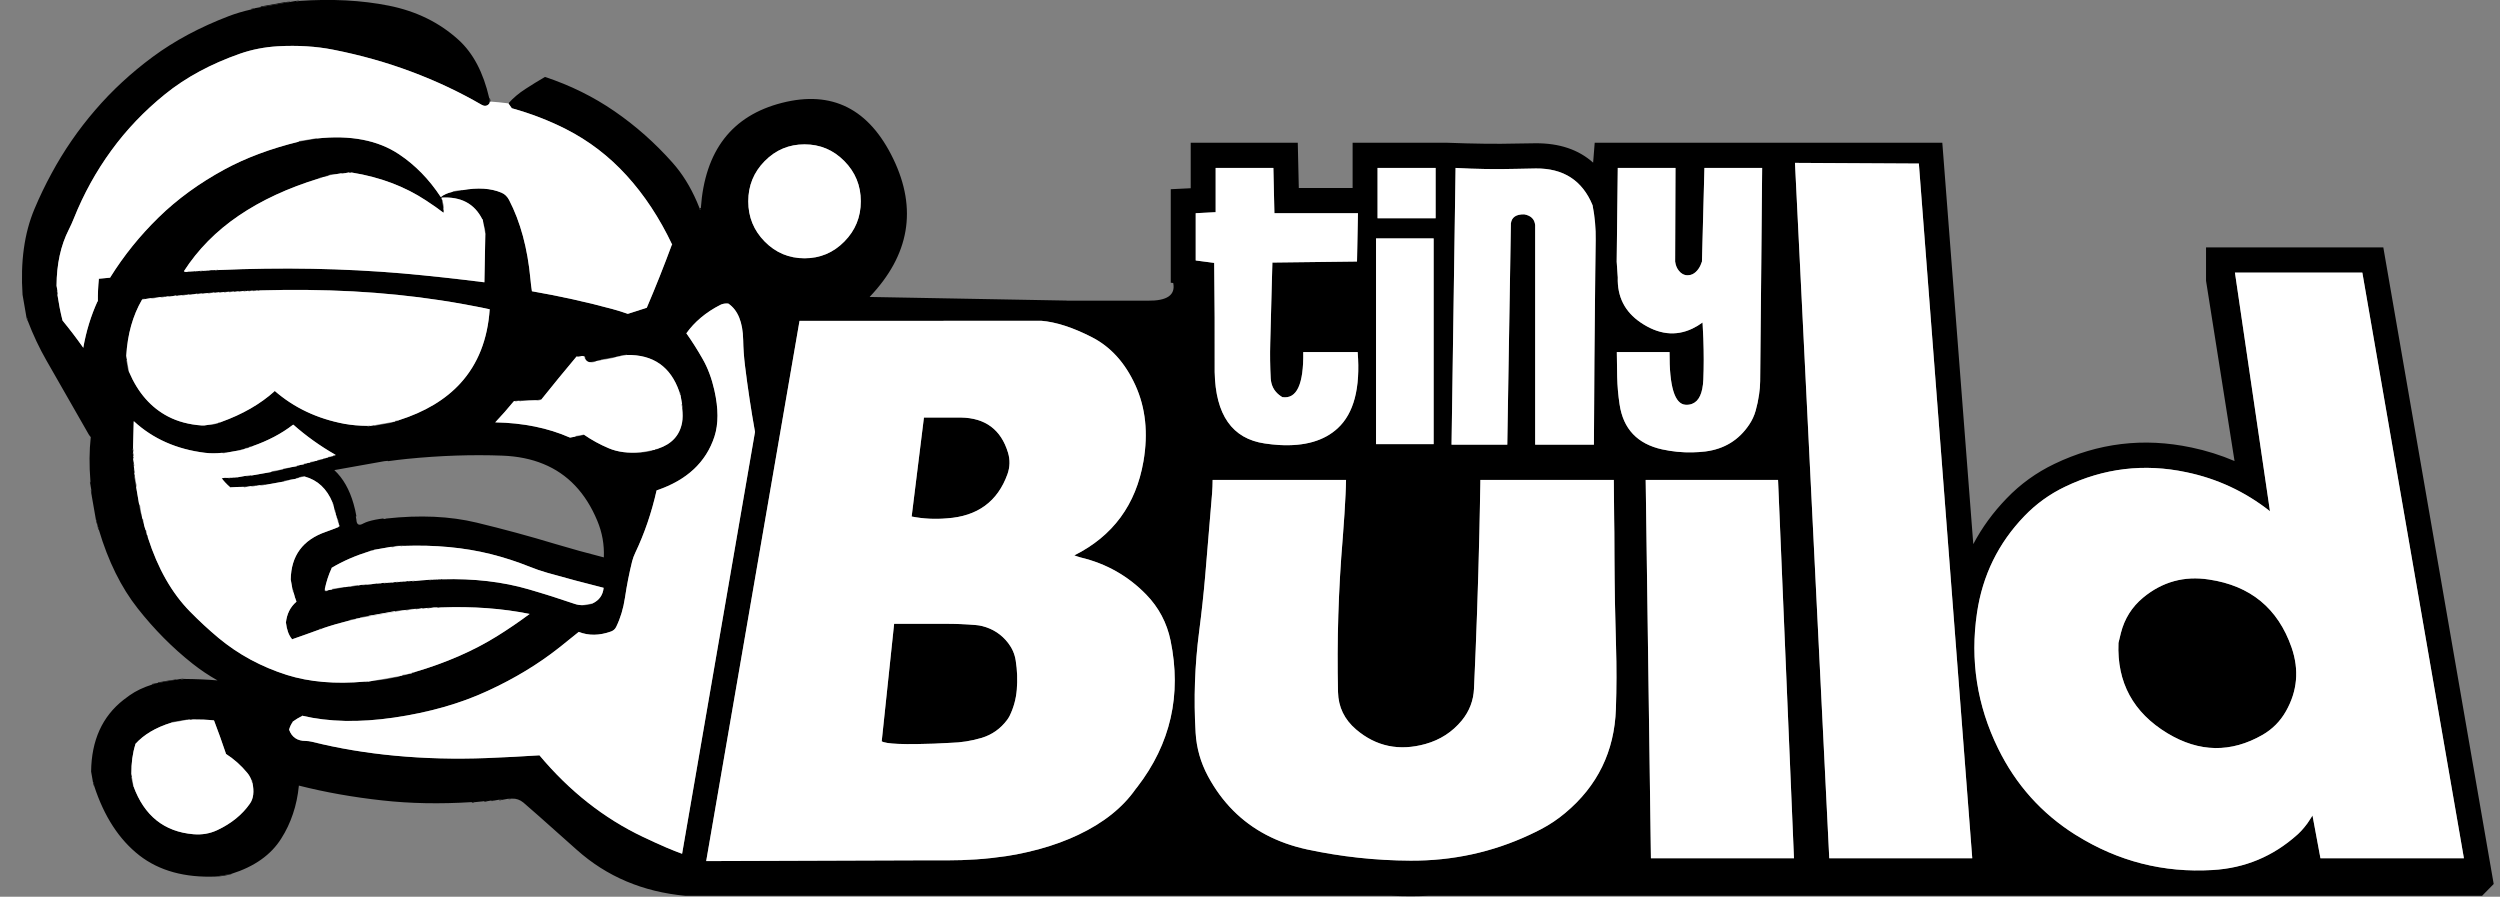
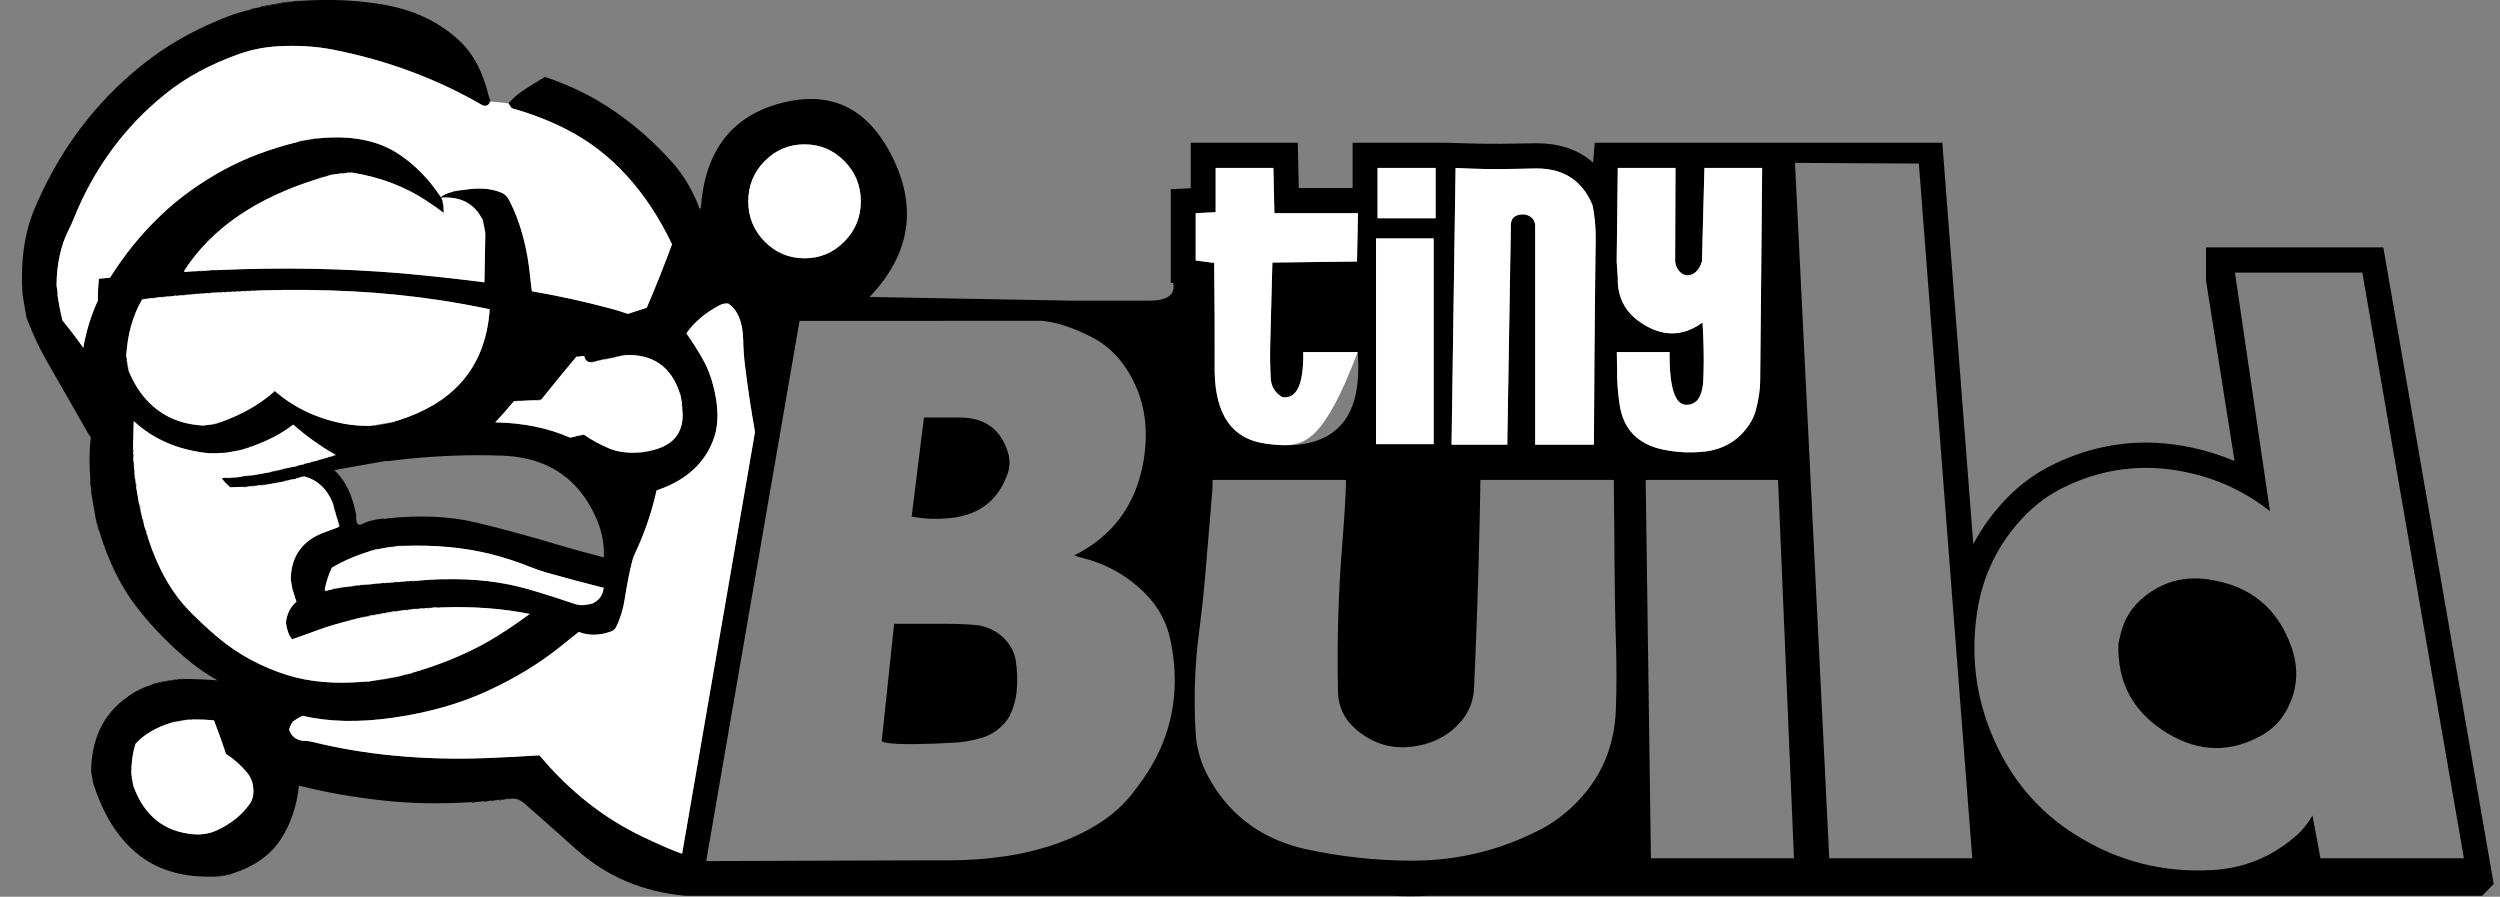
<svg xmlns="http://www.w3.org/2000/svg" width="92" height="33" viewBox="0 0 92 33" fill="none">
  <rect x="0" y="0" width="92" height="33" fill="#808080" stroke="none" />
  <g clip-path="url(#clip0_1088_8771)">
    <path fill-rule="evenodd" clip-rule="evenodd" d="M18.844 29.39L18.841 29.379C18.79 29.38 18.738 29.387 18.688 29.397C18.68 29.398 18.672 29.4 18.664 29.401C18.599 29.413 18.533 29.425 18.467 29.437C18.465 29.428 18.464 29.424 18.462 29.424C18.428 29.422 18.392 29.425 18.354 29.43C18.346 29.432 18.339 29.433 18.334 29.435C18.28 29.444 18.229 29.453 18.178 29.462C18.177 29.454 18.175 29.451 18.174 29.451C18.139 29.451 18.102 29.454 18.065 29.462C18.06 29.462 18.053 29.463 18.045 29.464C18.009 29.472 17.971 29.478 17.934 29.484C17.933 29.477 17.931 29.473 17.93 29.473C17.887 29.473 17.845 29.476 17.802 29.482C17.793 29.483 17.785 29.485 17.777 29.489C17.674 29.499 17.57 29.51 17.467 29.52L17.465 29.511C17.426 29.51 17.389 29.512 17.354 29.518C16.19 29.591 15.094 29.57 14.065 29.455C12.996 29.338 11.974 29.157 10.999 28.91C10.962 29.286 10.889 29.634 10.779 29.955C10.67 30.281 10.527 30.581 10.351 30.856C9.976 31.457 9.364 31.891 8.517 32.157C8.509 32.158 8.501 32.16 8.495 32.161C8.312 32.192 8.129 32.225 7.945 32.257C6.795 32.303 5.857 32.044 5.129 31.479C4.386 30.898 3.831 30.046 3.466 28.924C3.465 28.916 3.464 28.909 3.464 28.901C3.463 28.835 3.447 28.793 3.418 28.773C3.418 28.765 3.417 28.756 3.415 28.749C3.394 28.631 3.374 28.513 3.353 28.395C3.365 27.247 3.763 26.367 4.546 25.754C4.614 25.703 4.689 25.648 4.77 25.588C4.998 25.427 5.273 25.295 5.595 25.193C5.632 25.186 5.667 25.176 5.701 25.164V25.151C5.729 25.146 5.758 25.142 5.788 25.137C5.795 25.136 5.803 25.134 5.81 25.133C6.03 25.094 6.249 25.055 6.466 25.016C6.475 25.015 6.483 25.013 6.491 25.012C6.534 25.004 6.576 24.997 6.619 24.989C6.628 24.988 6.636 24.986 6.642 24.985C6.658 25.007 6.689 25.01 6.735 24.994C6.742 24.991 6.749 24.989 6.755 24.989C6.762 24.986 6.769 24.985 6.777 24.985C7.228 24.989 7.637 25.007 8.005 25.039C7.683 24.858 7.377 24.653 7.087 24.424C6.348 23.84 5.675 23.161 5.067 22.389C4.458 21.616 3.982 20.653 3.639 19.499C3.638 19.49 3.636 19.481 3.635 19.472C3.636 19.424 3.623 19.397 3.595 19.391C3.594 19.382 3.593 19.374 3.593 19.367C3.587 19.338 3.581 19.309 3.575 19.279C3.575 19.272 3.574 19.265 3.573 19.257C3.57 19.186 3.554 19.137 3.524 19.107C3.523 19.099 3.522 19.092 3.522 19.084C3.472 18.803 3.423 18.523 3.375 18.244C3.393 18.199 3.39 18.138 3.367 18.062C3.365 18.054 3.363 18.047 3.36 18.04C3.36 18.034 3.359 18.026 3.358 18.017C3.349 17.966 3.34 17.915 3.331 17.863C3.353 17.84 3.355 17.801 3.336 17.746C3.334 17.741 3.332 17.735 3.331 17.726C3.33 17.718 3.328 17.711 3.327 17.703C3.281 17.128 3.285 16.588 3.34 16.085C3.313 16.056 3.288 16.023 3.265 15.986C2.75 15.084 2.23 14.175 1.706 13.26C1.452 12.817 1.221 12.329 1.016 11.794C1.015 11.786 1.014 11.779 1.014 11.774C1.014 11.724 1.001 11.695 0.974 11.686C0.974 11.68 0.973 11.674 0.972 11.668C0.924 11.393 0.877 11.12 0.83 10.848C0.749 9.633 0.894 8.581 1.267 7.693C1.457 7.241 1.667 6.804 1.896 6.384C2.345 5.551 2.883 4.77 3.5 4.055C4.119 3.333 4.829 2.677 5.628 2.087C6.428 1.496 7.362 0.997 8.431 0.589C8.679 0.495 8.952 0.414 9.249 0.347C9.292 0.338 9.335 0.327 9.378 0.313V0.302C9.443 0.29 9.508 0.278 9.573 0.266C9.58 0.266 9.588 0.265 9.597 0.262C9.625 0.257 9.654 0.253 9.684 0.248C9.691 0.247 9.698 0.245 9.706 0.244C9.96 0.198 10.215 0.152 10.471 0.107C10.479 0.107 10.486 0.106 10.493 0.103C10.545 0.094 10.596 0.086 10.646 0.078C10.655 0.075 10.662 0.073 10.668 0.073C10.733 0.061 10.799 0.05 10.866 0.038C10.871 0.036 10.879 0.035 10.888 0.035C10.904 0.056 10.934 0.059 10.979 0.044C10.985 0.04 10.992 0.037 11.001 0.035C12.204 -0.049 13.306 0.009 14.307 0.208C15.318 0.41 16.175 0.83 16.877 1.47C17.41 1.954 17.786 2.666 18.003 3.607C18.009 3.642 18.016 3.68 18.023 3.719C18.025 3.724 18.025 3.731 18.025 3.739C18.025 3.778 18.014 3.808 17.99 3.831C17.915 3.906 17.828 3.915 17.73 3.86C16.916 3.388 16.051 2.98 15.136 2.638C14.233 2.299 13.275 2.029 12.263 1.829C11.637 1.705 10.959 1.663 10.227 1.703C9.738 1.731 9.274 1.822 8.835 1.974C7.756 2.352 6.836 2.85 6.076 3.465C5.312 4.083 4.652 4.774 4.096 5.539C3.539 6.303 3.08 7.134 2.719 8.034C2.663 8.176 2.6 8.315 2.531 8.451C2.235 9.033 2.085 9.72 2.08 10.514C2.091 10.572 2.101 10.631 2.112 10.691C2.112 10.698 2.112 10.705 2.114 10.711C2.106 10.712 2.099 10.714 2.092 10.715C2.097 10.753 2.104 10.79 2.109 10.828C2.111 10.835 2.112 10.842 2.114 10.85C2.163 11.176 2.223 11.483 2.296 11.774C2.299 11.781 2.301 11.788 2.302 11.796C2.564 12.116 2.815 12.444 3.054 12.782C3.058 12.788 3.061 12.795 3.063 12.803C3.172 12.188 3.347 11.619 3.586 11.094C3.587 11.091 3.593 11.088 3.602 11.085C3.598 10.807 3.61 10.539 3.637 10.28C3.638 10.275 3.638 10.267 3.637 10.258C3.783 10.242 3.924 10.228 4.058 10.218L4.056 10.209C4.557 9.405 5.152 8.668 5.839 7.998C6.526 7.327 7.333 6.74 8.26 6.236C9.047 5.809 9.959 5.468 10.996 5.214C11.208 5.177 11.42 5.139 11.633 5.102C11.639 5.101 11.645 5.099 11.653 5.097C12.891 4.962 13.902 5.155 14.686 5.678C15.284 6.077 15.795 6.602 16.221 7.252C16.327 7.165 16.467 7.102 16.64 7.063C16.647 7.062 16.654 7.061 16.662 7.061C16.771 7.042 16.88 7.022 16.99 7.003C16.997 7 17.005 6.998 17.012 6.998C17.584 6.895 18.064 6.926 18.453 7.09C18.573 7.141 18.666 7.23 18.733 7.357C19.151 8.163 19.413 9.133 19.52 10.267C19.532 10.407 19.55 10.558 19.575 10.718C20.597 10.896 21.587 11.114 22.544 11.374C22.739 11.428 22.926 11.487 23.103 11.549C23.338 11.478 23.573 11.402 23.808 11.323L23.806 11.314C24.128 10.558 24.434 9.79 24.722 9.012C24.723 9.008 24.729 9.006 24.737 9.005C24.272 8.024 23.713 7.176 23.061 6.46C22.414 5.749 21.668 5.179 20.824 4.75C20.201 4.435 19.539 4.179 18.835 3.983C18.796 3.929 18.758 3.875 18.72 3.82C18.716 3.813 18.714 3.806 18.713 3.799C18.886 3.605 19.093 3.43 19.334 3.275C19.564 3.125 19.805 2.977 20.056 2.831C20.988 3.14 21.841 3.562 22.615 4.095C23.391 4.629 24.102 5.258 24.746 5.983C25.102 6.382 25.403 6.863 25.646 7.425L25.744 7.662C25.745 7.687 25.749 7.706 25.755 7.717C25.761 7.728 25.767 7.732 25.773 7.728C25.779 7.724 25.784 7.714 25.788 7.698C25.793 7.681 25.794 7.667 25.791 7.653C25.94 5.543 26.936 4.254 28.777 3.785C30.619 3.316 31.984 4.003 32.873 5.847C33.762 7.691 33.471 9.385 32.001 10.928L39.248 11.061L39.265 11.065H42.239C42.95 11.074 43.262 10.858 43.175 10.415L43.084 10.404V6.963L43.818 6.927V5.252H47.758L47.796 6.918H49.776V5.252H53.217C54.247 5.291 55.099 5.301 55.774 5.283C56.017 5.278 56.264 5.274 56.512 5.272H56.514C57.386 5.268 58.091 5.505 58.627 5.985L58.685 5.252H71.477L72.617 20.024C72.936 19.417 73.345 18.857 73.843 18.342C74.35 17.814 74.935 17.392 75.599 17.073C77.209 16.299 78.887 16.097 80.635 16.466H80.639C81.192 16.582 81.722 16.749 82.231 16.966L81.182 10.332V9.104H87.706L91.768 32.531L91.34 32.966H52.552C52.336 32.976 52.119 32.981 51.902 32.981C51.675 32.98 51.447 32.975 51.219 32.966H25.225C23.66 32.821 22.326 32.257 21.225 31.273C20.045 30.22 19.391 29.64 19.263 29.536C19.135 29.431 18.996 29.382 18.844 29.39ZM86.934 10.032H82.246L83.535 18.813C82.618 18.091 81.59 17.612 80.451 17.376C78.904 17.049 77.418 17.227 75.994 17.912C75.429 18.182 74.931 18.542 74.499 18.99C73.54 19.984 72.958 21.171 72.754 22.55C72.496 24.294 72.754 25.959 73.53 27.543C74.183 28.879 75.133 29.938 76.379 30.722C76.388 30.727 76.397 30.733 76.406 30.737C77.945 31.698 79.617 32.125 81.422 32.017C82.609 31.949 83.647 31.517 84.535 30.722C84.548 30.708 84.562 30.696 84.577 30.684C84.62 30.645 84.66 30.604 84.697 30.562C84.735 30.521 84.772 30.478 84.808 30.435C84.843 30.39 84.878 30.345 84.912 30.3C84.946 30.254 84.977 30.206 85.007 30.157C85.04 30.109 85.07 30.06 85.1 30.011L85.393 31.585H90.672L86.934 10.032ZM66.055 5.994L67.317 31.585H72.579L70.614 6.019L66.055 5.994ZM58.607 7.554C58.232 6.643 57.536 6.191 56.521 6.2C56.277 6.202 56.036 6.206 55.798 6.214C55.053 6.233 54.309 6.222 53.565 6.18L53.416 16.365H55.468L55.601 8.22C55.63 7.993 55.794 7.883 56.091 7.888C56.338 7.932 56.472 8.063 56.494 8.283V16.365H58.656C58.665 14.27 58.681 12.176 58.705 10.083C58.711 9.668 58.716 9.252 58.72 8.837C58.728 8.405 58.69 7.977 58.607 7.554ZM59.534 6.18L59.494 9.626C59.503 9.78 59.513 9.932 59.525 10.083C59.528 10.124 59.531 10.165 59.534 10.207C59.512 10.919 59.792 11.473 60.375 11.868C61.025 12.31 61.659 12.386 62.277 12.094C62.404 12.034 62.53 11.959 62.654 11.868L62.683 12.462C62.702 12.995 62.702 13.497 62.683 13.966C62.661 14.463 62.525 14.76 62.277 14.858C62.206 14.888 62.125 14.901 62.033 14.896C61.628 14.875 61.43 14.229 61.439 12.957H59.499C59.502 13.259 59.506 13.562 59.512 13.865C59.52 14.205 59.549 14.544 59.601 14.883C59.735 15.784 60.257 16.336 61.166 16.538C61.534 16.618 61.905 16.655 62.277 16.647C62.438 16.644 62.599 16.633 62.761 16.614C63.454 16.524 63.99 16.195 64.37 15.627C64.477 15.469 64.556 15.298 64.608 15.114C64.664 14.915 64.706 14.716 64.734 14.515C64.759 14.353 64.772 14.19 64.774 14.029C64.787 12.561 64.801 11.093 64.816 9.626L64.847 6.18H62.723L62.632 9.626C62.601 9.725 62.56 9.812 62.508 9.888C62.44 9.987 62.363 10.055 62.277 10.095C62.233 10.114 62.186 10.125 62.137 10.128C62.058 10.136 61.985 10.12 61.92 10.083C61.87 10.056 61.825 10.017 61.785 9.967C61.709 9.876 61.663 9.762 61.645 9.626L61.658 6.18H59.534ZM84.331 23.83C84.613 24.649 84.545 25.43 84.125 26.171C83.915 26.541 83.627 26.832 83.262 27.043C82.099 27.709 80.933 27.69 79.763 26.985C78.501 26.221 77.9 25.113 77.96 23.66C77.988 23.538 78.018 23.415 78.049 23.292C78.182 22.769 78.454 22.336 78.865 21.994C79.573 21.408 80.381 21.186 81.289 21.326C82.816 21.552 83.83 22.387 84.331 23.83ZM59.408 19.602C59.407 19.432 59.404 19.261 59.401 19.089L59.388 17.661H54.479L54.476 17.838C54.468 18.425 54.456 19.013 54.441 19.602C54.397 21.515 54.331 23.429 54.244 25.343C54.223 25.782 54.074 26.171 53.796 26.512C53.445 26.938 52.999 27.227 52.456 27.379C51.49 27.648 50.639 27.47 49.907 26.846C49.473 26.477 49.251 26.017 49.239 25.467C49.196 23.579 49.254 21.694 49.412 19.811C49.416 19.742 49.422 19.672 49.428 19.602C49.464 19.137 49.494 18.671 49.516 18.203C49.521 18.113 49.524 18.025 49.527 17.936C49.53 17.844 49.533 17.752 49.534 17.661H44.625C44.625 17.825 44.618 17.989 44.605 18.154C44.52 19.163 44.436 20.172 44.352 21.183C44.293 21.864 44.219 22.546 44.13 23.227C43.968 24.466 43.924 25.719 43.999 26.967C44.032 27.528 44.184 28.061 44.454 28.565C44.971 29.524 45.685 30.243 46.596 30.722C47.047 30.959 47.546 31.138 48.095 31.258C49.351 31.528 50.621 31.666 51.904 31.672C53.453 31.68 54.915 31.363 56.288 30.722C56.433 30.654 56.577 30.584 56.72 30.509C57.035 30.343 57.327 30.147 57.596 29.921C58.789 28.927 59.412 27.65 59.465 26.09C59.492 25.319 59.493 24.549 59.47 23.779C59.436 22.691 59.417 21.601 59.412 20.51C59.411 20.208 59.409 19.906 59.408 19.602ZM65.432 17.661H60.561L60.754 31.585H66.018L65.432 17.661ZM44.736 7.808L44.002 7.846V9.586L44.682 9.675C44.699 11.011 44.705 12.35 44.7 13.69C44.731 15.269 45.345 16.145 46.543 16.32C46.726 16.347 46.902 16.366 47.071 16.376C48.006 16.43 48.725 16.225 49.228 15.76C49.822 15.211 50.067 14.277 49.962 12.957H47.96C47.977 14.142 47.721 14.695 47.19 14.614C47.172 14.604 47.156 14.593 47.139 14.583C47.116 14.566 47.093 14.55 47.071 14.533C46.88 14.381 46.777 14.177 46.762 13.921C46.739 13.489 46.733 13.056 46.745 12.623C46.767 11.878 46.787 11.132 46.804 10.388C46.81 10.145 46.817 9.903 46.824 9.662L49.938 9.624L49.973 7.846H46.898L46.86 6.18H44.736V7.808ZM52.831 8.032V6.18H50.694V8.032H52.831ZM50.638 16.345H52.758V8.772H50.638V16.345ZM31.071 5.927C30.666 5.518 30.178 5.313 29.607 5.313C29.035 5.313 28.546 5.518 28.142 5.927C27.738 6.336 27.536 6.83 27.536 7.409C27.536 7.987 27.738 8.481 28.142 8.891C28.546 9.3 29.035 9.505 29.607 9.505C30.179 9.505 30.667 9.3 31.071 8.891C31.475 8.481 31.678 7.987 31.678 7.409C31.678 6.83 31.475 6.336 31.071 5.927ZM35.361 15.365C36.26 15.379 36.837 15.809 37.095 16.656C37.175 16.919 37.168 17.183 37.075 17.448C36.712 18.458 35.97 19 34.849 19.075C34.411 19.114 33.978 19.092 33.549 19.008L34.001 15.365H35.361ZM40.172 12.404C39.477 12.049 38.861 11.85 38.321 11.805L29.423 11.809L25.988 31.688L33.764 31.661H34.851C35.21 31.661 35.568 31.649 35.926 31.625C36.294 31.6 36.661 31.56 37.028 31.506C37.29 31.467 37.55 31.418 37.809 31.356C38.364 31.231 38.883 31.066 39.365 30.863C39.473 30.818 39.578 30.771 39.68 30.722C40.613 30.281 41.319 29.716 41.798 29.029C41.815 29.008 41.832 28.987 41.849 28.966C43.08 27.37 43.489 25.572 43.077 23.572C42.941 22.918 42.642 22.353 42.179 21.878C41.514 21.195 40.71 20.74 39.769 20.515C39.689 20.492 39.61 20.467 39.534 20.438C40.956 19.725 41.804 18.572 42.079 16.979C42.258 15.94 42.159 15.006 41.782 14.177C41.404 13.347 40.867 12.756 40.172 12.404ZM37.379 24.308C37.435 24.663 37.448 25.023 37.418 25.382C37.39 25.718 37.303 26.037 37.157 26.339C37.13 26.393 37.098 26.444 37.061 26.494C36.821 26.816 36.51 27.036 36.13 27.153C35.752 27.266 35.36 27.328 34.966 27.337C34.567 27.362 34.166 27.377 33.764 27.381C33.483 27.386 33.245 27.384 33.05 27.375C32.727 27.361 32.526 27.33 32.447 27.28L32.904 22.956H33.764C34.097 22.957 34.429 22.957 34.762 22.956C35.143 22.955 35.523 22.969 35.902 23.001C35.986 23.007 36.069 23.02 36.15 23.041C36.54 23.14 36.857 23.347 37.101 23.664C37.249 23.856 37.342 24.07 37.379 24.308ZM7.89 9.938C7.913 9.96 7.951 9.962 8.003 9.944C8.011 9.941 8.018 9.939 8.025 9.938C9.206 9.885 10.361 9.869 11.491 9.89C12.623 9.912 13.73 9.968 14.812 10.061C15.829 10.152 16.834 10.261 17.826 10.388C17.839 9.81 17.85 9.23 17.859 8.648C17.86 8.643 17.86 8.636 17.859 8.628C17.865 8.627 17.868 8.625 17.868 8.624C17.862 8.479 17.838 8.355 17.795 8.252C17.794 8.246 17.792 8.238 17.79 8.229C17.782 8.177 17.773 8.125 17.764 8.075C17.755 8.076 17.75 8.075 17.75 8.072C17.464 7.495 16.962 7.228 16.247 7.272C16.25 7.285 16.253 7.3 16.256 7.315C16.256 7.322 16.257 7.329 16.26 7.337C16.265 7.367 16.269 7.396 16.274 7.424C16.275 7.432 16.277 7.439 16.278 7.447L16.318 7.671C16.318 7.677 16.319 7.684 16.32 7.691C16.334 7.741 16.336 7.78 16.327 7.808L16.32 7.828C16.137 7.688 15.922 7.537 15.675 7.375C14.889 6.858 13.981 6.516 12.952 6.351C12.951 6.343 12.949 6.339 12.948 6.339C12.912 6.338 12.876 6.34 12.839 6.346C12.832 6.347 12.824 6.349 12.817 6.351C12.773 6.358 12.729 6.365 12.686 6.373L12.682 6.362C12.639 6.365 12.595 6.369 12.551 6.375C12.543 6.377 12.536 6.379 12.529 6.382C12.471 6.391 12.412 6.401 12.354 6.411L12.351 6.4C12.277 6.406 12.204 6.415 12.13 6.427C12.131 6.434 12.133 6.442 12.134 6.449C12.128 6.451 12.121 6.452 12.114 6.454C12.105 6.455 12.098 6.457 12.092 6.458C12.083 6.46 12.075 6.461 12.067 6.463C12.041 6.467 12.012 6.473 11.981 6.478C11.982 6.484 11.984 6.491 11.985 6.499C11.978 6.499 11.971 6.5 11.963 6.503C11.935 6.506 11.906 6.511 11.877 6.516C11.869 6.518 11.862 6.52 11.855 6.521C11.825 6.525 11.796 6.531 11.768 6.537C11.768 6.544 11.769 6.552 11.77 6.561C11.763 6.561 11.756 6.562 11.748 6.564C10.607 6.912 9.619 7.37 8.784 7.938C7.953 8.503 7.281 9.183 6.768 9.98C6.802 10.011 6.855 10.017 6.928 9.996C6.936 9.993 6.944 9.991 6.952 9.991C6.974 10.012 7.012 10.014 7.065 9.996C7.073 9.993 7.079 9.99 7.085 9.989C7.1 9.986 7.115 9.984 7.129 9.982C7.137 9.981 7.145 9.979 7.154 9.978C7.168 10.002 7.199 10.005 7.245 9.987C7.252 9.984 7.259 9.981 7.265 9.98C7.279 9.977 7.295 9.975 7.311 9.973C7.317 9.972 7.324 9.97 7.331 9.969C7.353 9.991 7.391 9.994 7.444 9.976C7.452 9.973 7.458 9.97 7.464 9.969C7.473 9.968 7.481 9.967 7.489 9.967C7.496 9.964 7.503 9.962 7.509 9.962C7.532 9.981 7.57 9.981 7.622 9.962C7.631 9.961 7.638 9.959 7.644 9.958C7.728 9.941 7.803 9.935 7.87 9.94C7.876 9.94 7.882 9.939 7.89 9.938ZM21.72 13.327H21.697C21.628 13.317 21.577 13.281 21.544 13.22C21.543 13.214 21.542 13.206 21.542 13.197C21.542 13.149 21.529 13.122 21.502 13.114C21.495 13.116 21.488 13.115 21.482 13.112C21.451 13.093 21.406 13.095 21.345 13.119C21.343 13.111 21.342 13.107 21.34 13.107C21.304 13.106 21.267 13.109 21.232 13.117C21.224 13.118 21.218 13.12 21.214 13.123C20.779 13.642 20.351 14.165 19.928 14.693C19.919 14.696 19.911 14.697 19.904 14.697C19.846 14.707 19.787 14.718 19.728 14.728C19.721 14.73 19.713 14.73 19.706 14.728C19.548 14.732 19.384 14.739 19.214 14.751C19.213 14.743 19.211 14.74 19.209 14.74C19.174 14.738 19.138 14.741 19.101 14.746C19.093 14.748 19.086 14.749 19.079 14.751C19.073 14.752 19.065 14.754 19.056 14.755L19.054 14.742C19.017 14.743 18.98 14.748 18.943 14.755C18.921 14.758 18.906 14.767 18.897 14.78C18.683 15.04 18.459 15.294 18.225 15.542C19.253 15.561 20.165 15.747 20.963 16.098C20.968 16.101 20.974 16.103 20.983 16.103C21.041 16.092 21.1 16.081 21.159 16.069C21.164 16.069 21.171 16.068 21.178 16.067C21.236 16.056 21.295 16.046 21.354 16.035C21.361 16.034 21.368 16.032 21.376 16.031C21.411 16.025 21.447 16.016 21.482 16.004C21.484 16.003 21.484 15.998 21.482 15.991C21.766 16.188 22.072 16.356 22.4 16.495C22.73 16.635 23.123 16.686 23.58 16.645C23.704 16.65 23.843 16.628 23.997 16.582C23.998 16.582 23.998 16.578 23.994 16.569C24.026 16.564 24.055 16.56 24.083 16.555C24.091 16.554 24.098 16.552 24.105 16.551C24.141 16.545 24.176 16.534 24.212 16.52C24.213 16.52 24.213 16.517 24.212 16.511C24.717 16.345 25.014 16.023 25.101 15.547C25.126 15.4 25.128 15.227 25.105 15.029C25.126 14.997 25.125 14.952 25.103 14.892C25.103 14.884 25.102 14.877 25.101 14.87C25.1 14.862 25.098 14.855 25.097 14.847L25.043 14.538C25.042 14.53 25.041 14.523 25.041 14.518C25.043 14.468 25.029 14.439 25.001 14.43C25 14.424 24.998 14.418 24.997 14.41C24.679 13.495 24.038 13.046 23.072 13.063L23.07 13.052C22.987 13.059 22.907 13.069 22.828 13.083C22.829 13.091 22.831 13.098 22.833 13.105C22.824 13.107 22.816 13.108 22.808 13.11L22.657 13.137C22.65 13.138 22.642 13.14 22.633 13.141C22.575 13.15 22.517 13.16 22.458 13.17C22.45 13.173 22.444 13.175 22.438 13.175C22.385 13.185 22.334 13.195 22.285 13.204C22.276 13.204 22.268 13.205 22.261 13.206C22.21 13.215 22.16 13.224 22.108 13.233C22.109 13.241 22.111 13.248 22.112 13.255C22.105 13.257 22.098 13.259 22.092 13.26C22.039 13.269 21.987 13.278 21.937 13.287C21.929 13.288 21.923 13.29 21.917 13.291C21.852 13.302 21.786 13.314 21.72 13.327ZM8.411 10.736C8.403 10.736 8.396 10.736 8.389 10.738C8.374 10.741 8.36 10.743 8.347 10.745L8.345 10.736C8.306 10.736 8.268 10.739 8.231 10.745C8.224 10.745 8.217 10.746 8.211 10.749C8.197 10.75 8.182 10.753 8.167 10.756C8.166 10.748 8.164 10.745 8.163 10.745C8.126 10.745 8.089 10.748 8.054 10.754C8.046 10.755 8.039 10.757 8.032 10.758C8.017 10.761 8.002 10.763 7.987 10.765C7.987 10.759 7.986 10.756 7.983 10.756C7.946 10.753 7.91 10.755 7.874 10.762C7.867 10.764 7.859 10.766 7.85 10.767C7.829 10.77 7.808 10.774 7.786 10.778V10.765C7.733 10.768 7.681 10.774 7.631 10.783C7.623 10.784 7.615 10.786 7.606 10.787C7.593 10.79 7.579 10.793 7.564 10.794C7.564 10.786 7.563 10.783 7.562 10.783C7.51 10.784 7.458 10.789 7.407 10.798C7.401 10.8 7.393 10.802 7.384 10.803C7.37 10.806 7.356 10.808 7.342 10.81C7.341 10.804 7.339 10.801 7.336 10.801C7.301 10.799 7.266 10.802 7.229 10.807C7.222 10.809 7.215 10.811 7.207 10.814C7.17 10.82 7.134 10.826 7.098 10.832C7.097 10.824 7.095 10.821 7.094 10.821C7.044 10.822 6.993 10.828 6.941 10.836C6.933 10.838 6.926 10.84 6.919 10.843C6.897 10.846 6.874 10.849 6.852 10.852L6.85 10.841C6.791 10.844 6.732 10.851 6.675 10.861C6.667 10.861 6.66 10.863 6.653 10.866C6.63 10.869 6.609 10.871 6.588 10.875C6.585 10.869 6.583 10.866 6.582 10.866C6.545 10.866 6.509 10.869 6.473 10.875C6.466 10.875 6.458 10.876 6.449 10.879C6.407 10.887 6.364 10.894 6.32 10.902C6.319 10.894 6.317 10.89 6.316 10.89C6.273 10.89 6.229 10.895 6.185 10.904C6.177 10.904 6.171 10.905 6.165 10.908C6.134 10.913 6.104 10.918 6.076 10.924C6.075 10.915 6.073 10.911 6.072 10.911C6.013 10.914 5.954 10.92 5.897 10.931C5.889 10.932 5.882 10.933 5.874 10.933C5.839 10.941 5.803 10.947 5.766 10.953C5.764 10.945 5.763 10.942 5.761 10.942C5.689 10.948 5.616 10.958 5.542 10.971C5.534 10.972 5.527 10.974 5.52 10.976C5.462 10.985 5.403 10.994 5.344 11.005L5.342 10.996C5.305 10.994 5.268 10.997 5.229 11.002C5.232 11.01 5.234 11.017 5.234 11.025C5.228 11.026 5.224 11.029 5.222 11.034C4.885 11.617 4.693 12.303 4.646 13.092C4.654 13.137 4.661 13.181 4.668 13.224C4.669 13.232 4.671 13.239 4.673 13.246C4.665 13.248 4.658 13.25 4.65 13.251L4.704 13.56C4.705 13.566 4.707 13.574 4.708 13.583C4.714 13.619 4.724 13.653 4.739 13.686C4.739 13.689 4.743 13.69 4.75 13.688C5.077 14.454 5.556 15.001 6.189 15.329C6.544 15.513 6.953 15.622 7.415 15.656C7.482 15.662 7.556 15.656 7.637 15.639C7.733 15.649 7.843 15.633 7.968 15.591L7.965 15.58C7.98 15.577 7.995 15.575 8.01 15.573C8.019 15.572 8.026 15.57 8.032 15.569C8.069 15.563 8.104 15.553 8.136 15.54C8.137 15.54 8.137 15.536 8.136 15.529C8.924 15.246 9.579 14.87 10.101 14.399C10.105 14.394 10.106 14.389 10.105 14.381C10.818 15.003 11.674 15.408 12.675 15.596C12.944 15.644 13.222 15.669 13.509 15.67C13.523 15.694 13.554 15.698 13.602 15.681C13.608 15.677 13.615 15.674 13.624 15.674C13.658 15.667 13.694 15.66 13.73 15.654C13.738 15.653 13.745 15.651 13.753 15.65C13.769 15.672 13.799 15.676 13.844 15.661C13.851 15.658 13.859 15.656 13.868 15.654C14.02 15.627 14.173 15.6 14.327 15.573C14.333 15.572 14.339 15.57 14.347 15.569C14.391 15.561 14.434 15.55 14.476 15.533C14.477 15.533 14.477 15.53 14.476 15.522C14.49 15.519 14.504 15.517 14.518 15.515C14.525 15.512 14.533 15.511 14.542 15.511C14.585 15.502 14.627 15.492 14.668 15.479C14.67 15.478 14.67 15.473 14.668 15.466C15.64 15.158 16.399 14.702 16.948 14.098C17.588 13.393 17.946 12.487 18.021 11.381C17.418 11.253 16.812 11.143 16.203 11.05C15.165 10.891 14.093 10.782 12.988 10.722C11.885 10.664 10.748 10.652 9.577 10.686C9.576 10.681 9.574 10.678 9.571 10.68C9.535 10.678 9.5 10.681 9.464 10.686C9.457 10.688 9.45 10.689 9.442 10.691C9.427 10.694 9.412 10.697 9.398 10.7C9.396 10.691 9.395 10.686 9.393 10.686C9.356 10.685 9.32 10.687 9.285 10.693C9.276 10.696 9.268 10.697 9.262 10.697C9.255 10.699 9.248 10.701 9.24 10.702L9.238 10.693C9.201 10.692 9.164 10.694 9.127 10.7C9.118 10.701 9.111 10.703 9.105 10.704C9.09 10.707 9.076 10.71 9.063 10.713C9.062 10.704 9.059 10.7 9.056 10.7C9.021 10.698 8.984 10.701 8.948 10.707C8.94 10.708 8.933 10.71 8.925 10.711C8.911 10.714 8.897 10.717 8.883 10.72C8.882 10.712 8.88 10.709 8.879 10.709C8.842 10.709 8.805 10.712 8.768 10.72C8.762 10.72 8.756 10.721 8.748 10.722C8.732 10.725 8.717 10.728 8.704 10.729L8.701 10.72C8.663 10.719 8.626 10.721 8.591 10.727C8.583 10.728 8.576 10.73 8.568 10.731C8.554 10.734 8.539 10.736 8.524 10.738C8.524 10.73 8.523 10.727 8.522 10.727C8.483 10.725 8.446 10.728 8.411 10.736ZM14.276 16.972C14.275 16.963 14.273 16.959 14.271 16.959C14.236 16.959 14.2 16.963 14.163 16.97C14.154 16.97 14.146 16.971 14.141 16.972C13.527 17.081 12.915 17.191 12.303 17.3C12.625 17.599 12.861 18.014 13.012 18.544C13.055 18.694 13.09 18.847 13.116 19.001C13.111 19.005 13.103 19.006 13.094 19.006C13.098 19.036 13.104 19.065 13.11 19.096C13.111 19.101 13.113 19.108 13.114 19.116C13.122 19.31 13.209 19.359 13.376 19.261C13.432 19.233 13.491 19.209 13.551 19.19C13.715 19.14 13.898 19.104 14.101 19.08C14.115 19.101 14.146 19.104 14.192 19.089C14.199 19.084 14.206 19.082 14.214 19.082C15.451 18.946 16.559 18.996 17.538 19.232C18.522 19.47 19.489 19.732 20.438 20.019C21.022 20.194 21.616 20.358 22.221 20.512C22.241 20.046 22.162 19.597 21.981 19.165C21.554 18.137 20.892 17.44 19.994 17.073C19.551 16.891 19.052 16.79 18.498 16.768C17.376 16.725 16.204 16.765 14.981 16.887C14.745 16.911 14.51 16.94 14.276 16.972ZM26.802 11.171C26.688 11.16 26.587 11.178 26.498 11.224C25.975 11.495 25.561 11.842 25.258 12.265C25.468 12.56 25.667 12.874 25.855 13.206C26.046 13.537 26.191 13.922 26.29 14.363C26.442 15.036 26.442 15.604 26.292 16.067C25.981 17.014 25.272 17.674 24.163 18.046C23.978 18.867 23.716 19.634 23.376 20.346C23.328 20.445 23.291 20.549 23.263 20.658C23.155 21.093 23.067 21.538 22.999 21.994C22.941 22.387 22.834 22.746 22.675 23.07C22.637 23.15 22.574 23.206 22.487 23.238C22.058 23.392 21.662 23.398 21.298 23.254C21.06 23.447 20.824 23.637 20.589 23.823C19.813 24.439 18.927 24.975 17.932 25.431C16.93 25.894 15.783 26.22 14.491 26.408C13.223 26.594 12.098 26.57 11.116 26.337C11.117 26.344 11.117 26.348 11.116 26.348C10.991 26.411 10.876 26.48 10.773 26.556C10.774 26.562 10.773 26.568 10.768 26.574C10.71 26.655 10.667 26.748 10.639 26.852C10.738 27.129 10.942 27.267 11.249 27.267C11.319 27.267 11.395 27.277 11.478 27.296C12.447 27.538 13.467 27.709 14.535 27.809C15.616 27.911 16.74 27.941 17.908 27.897C18.554 27.871 19.202 27.838 19.852 27.796C20.955 29.114 22.226 30.116 23.666 30.8C24.3 31.101 24.779 31.307 25.101 31.419L27.784 15.894C27.639 15.084 27.517 14.272 27.416 13.457C27.376 13.131 27.354 12.816 27.349 12.511C27.336 11.857 27.153 11.409 26.802 11.171ZM4.901 16.513C4.893 16.514 4.886 16.516 4.879 16.517C4.883 16.546 4.889 16.575 4.894 16.605C4.896 16.614 4.897 16.621 4.899 16.627C4.899 16.635 4.9 16.642 4.901 16.65C4.902 16.657 4.904 16.664 4.905 16.672C4.9 16.673 4.893 16.674 4.885 16.674C4.89 16.704 4.895 16.734 4.901 16.764C4.901 16.772 4.902 16.779 4.905 16.786C4.905 16.792 4.906 16.799 4.908 16.806C4.924 16.846 4.921 16.869 4.899 16.878C4.908 16.929 4.916 16.98 4.925 17.033C4.927 17.041 4.928 17.048 4.93 17.055C4.922 17.057 4.914 17.058 4.905 17.06C4.91 17.088 4.915 17.117 4.921 17.147C4.922 17.155 4.924 17.162 4.925 17.168C4.93 17.198 4.935 17.227 4.941 17.257C4.941 17.265 4.942 17.272 4.943 17.28C4.937 17.281 4.931 17.283 4.923 17.284C4.929 17.321 4.935 17.358 4.941 17.394C4.942 17.401 4.944 17.409 4.945 17.416C4.951 17.445 4.956 17.474 4.961 17.504C4.962 17.511 4.964 17.52 4.965 17.528C4.958 17.53 4.95 17.531 4.941 17.531C4.947 17.561 4.952 17.59 4.956 17.618C4.958 17.627 4.959 17.635 4.961 17.64C4.965 17.671 4.971 17.7 4.976 17.73C4.978 17.738 4.979 17.745 4.979 17.753C4.987 17.803 4.997 17.855 5.007 17.907C5.007 17.915 5.009 17.922 5.012 17.93C5.046 18.128 5.08 18.328 5.114 18.528C5.115 18.534 5.117 18.542 5.118 18.551C5.126 18.594 5.133 18.637 5.14 18.681C5.142 18.69 5.144 18.698 5.145 18.705C5.149 18.734 5.155 18.763 5.16 18.793C5.162 18.8 5.163 18.808 5.165 18.815C5.171 18.851 5.18 18.886 5.194 18.921C5.194 18.922 5.198 18.922 5.207 18.921C5.214 18.965 5.222 19.01 5.229 19.055C5.232 19.063 5.234 19.07 5.234 19.075C5.241 19.12 5.253 19.164 5.269 19.205C5.269 19.209 5.272 19.209 5.278 19.205C5.294 19.301 5.316 19.388 5.344 19.468C5.348 19.475 5.35 19.482 5.351 19.49C5.359 19.535 5.37 19.578 5.384 19.618C5.384 19.619 5.388 19.619 5.395 19.618C5.399 19.633 5.401 19.648 5.402 19.663C5.403 19.669 5.405 19.675 5.407 19.683C5.412 19.72 5.422 19.756 5.435 19.79C5.435 19.792 5.439 19.793 5.446 19.793C5.809 20.921 6.324 21.825 6.992 22.505C7.332 22.852 7.684 23.177 8.047 23.48C8.775 24.084 9.61 24.536 10.553 24.837C11.384 25.098 12.341 25.181 13.427 25.083C13.443 25.106 13.473 25.109 13.518 25.092C13.525 25.089 13.532 25.087 13.54 25.086C13.597 25.075 13.656 25.065 13.715 25.054C13.723 25.053 13.729 25.051 13.737 25.05C13.963 25.036 14.205 25.001 14.462 24.945C14.468 24.943 14.476 24.941 14.484 24.94C14.521 24.934 14.557 24.928 14.593 24.922C14.602 24.921 14.609 24.919 14.615 24.918C14.652 24.91 14.687 24.9 14.722 24.886V24.875C14.744 24.872 14.766 24.868 14.788 24.864C14.796 24.862 14.802 24.861 14.808 24.859L14.897 24.846C14.904 24.843 14.911 24.841 14.919 24.841C14.963 24.834 15.005 24.822 15.045 24.805C15.048 24.805 15.049 24.802 15.047 24.794C15.077 24.79 15.106 24.785 15.134 24.781C15.142 24.778 15.149 24.776 15.156 24.776C15.192 24.769 15.226 24.758 15.26 24.745C15.262 24.745 15.262 24.74 15.26 24.732C16.41 24.392 17.419 23.953 18.287 23.413C18.707 23.152 19.108 22.878 19.491 22.593C18.488 22.39 17.399 22.309 16.225 22.353C16.216 22.353 16.209 22.354 16.203 22.355C16.203 22.348 16.201 22.345 16.198 22.346C16.162 22.343 16.125 22.345 16.09 22.353C16.081 22.354 16.073 22.354 16.067 22.353C16.001 22.35 15.927 22.357 15.844 22.373C15.842 22.365 15.841 22.362 15.839 22.362C15.796 22.362 15.753 22.365 15.708 22.373C15.701 22.374 15.694 22.376 15.688 22.378C15.672 22.381 15.657 22.383 15.644 22.384C15.643 22.378 15.641 22.375 15.64 22.375C15.604 22.374 15.567 22.376 15.529 22.382C15.521 22.383 15.514 22.385 15.509 22.387C15.47 22.394 15.434 22.401 15.4 22.407C15.399 22.398 15.397 22.393 15.393 22.393C15.358 22.393 15.322 22.397 15.285 22.404C15.277 22.406 15.27 22.407 15.263 22.407C15.249 22.41 15.235 22.413 15.22 22.416C15.219 22.408 15.217 22.404 15.216 22.404C15.172 22.404 15.128 22.409 15.085 22.418C15.078 22.418 15.071 22.419 15.063 22.42L14.908 22.447C14.902 22.448 14.895 22.45 14.888 22.451C14.873 22.455 14.858 22.457 14.841 22.458V22.449C14.775 22.454 14.709 22.461 14.644 22.472C14.636 22.473 14.629 22.475 14.62 22.476C14.592 22.481 14.563 22.486 14.533 22.492C14.526 22.492 14.518 22.493 14.511 22.494C14.197 22.551 13.883 22.607 13.569 22.662C13.561 22.664 13.554 22.665 13.549 22.665C13.49 22.675 13.431 22.686 13.373 22.696C13.366 22.697 13.359 22.699 13.351 22.7C13.315 22.706 13.277 22.713 13.24 22.721C13.243 22.728 13.245 22.735 13.245 22.743C13.239 22.744 13.232 22.745 13.223 22.745C13.18 22.754 13.137 22.762 13.094 22.77C13.085 22.77 13.077 22.771 13.07 22.774C13.012 22.785 12.954 22.794 12.895 22.803C12.896 22.811 12.898 22.818 12.899 22.826C12.891 22.829 12.884 22.83 12.877 22.83C12.526 22.917 12.19 23.015 11.868 23.124C11.86 23.124 11.853 23.125 11.846 23.129C11.818 23.133 11.788 23.137 11.757 23.142C11.758 23.15 11.76 23.157 11.761 23.164C11.754 23.166 11.747 23.168 11.742 23.171C11.413 23.292 11.081 23.411 10.744 23.528C10.742 23.521 10.74 23.514 10.737 23.507C10.623 23.368 10.552 23.168 10.522 22.907C10.557 22.588 10.685 22.335 10.905 22.147C10.907 22.142 10.908 22.136 10.908 22.131C10.869 22.037 10.838 21.936 10.812 21.828C10.809 21.821 10.807 21.814 10.806 21.806C10.804 21.8 10.803 21.792 10.803 21.783C10.803 21.734 10.791 21.706 10.766 21.698C10.764 21.692 10.763 21.685 10.761 21.676C10.741 21.559 10.72 21.442 10.699 21.324C10.713 20.448 11.144 19.863 11.994 19.571C12.151 19.516 12.307 19.456 12.462 19.391C12.508 19.386 12.514 19.355 12.48 19.299C12.48 19.298 12.475 19.298 12.466 19.299C12.465 19.292 12.464 19.285 12.464 19.277C12.461 19.262 12.459 19.247 12.456 19.232V19.21C12.456 19.155 12.441 19.119 12.413 19.104C12.41 19.097 12.409 19.09 12.409 19.082C12.408 19.074 12.406 19.067 12.405 19.06C12.403 19.054 12.402 19.046 12.402 19.037C12.402 18.988 12.389 18.96 12.362 18.952C12.362 18.946 12.361 18.939 12.358 18.932C12.355 18.911 12.351 18.888 12.347 18.865C12.345 18.857 12.345 18.85 12.345 18.842C12.346 18.794 12.334 18.766 12.307 18.757C12.306 18.749 12.304 18.743 12.303 18.737C12.297 18.709 12.291 18.678 12.287 18.647C12.286 18.638 12.286 18.631 12.287 18.625C12.286 18.568 12.271 18.533 12.243 18.519C12.241 18.512 12.239 18.504 12.238 18.495C12.03 17.987 11.689 17.667 11.216 17.537L11.214 17.528C11.162 17.528 11.11 17.533 11.059 17.542C11.06 17.549 11.061 17.557 11.061 17.564C11.055 17.566 11.047 17.567 11.039 17.567C11.025 17.57 11.011 17.572 10.996 17.576C10.988 17.577 10.98 17.579 10.974 17.58C10.945 17.584 10.915 17.59 10.886 17.596C10.887 17.603 10.889 17.61 10.89 17.618C10.884 17.618 10.877 17.619 10.868 17.623C10.796 17.635 10.723 17.647 10.65 17.661C10.642 17.661 10.634 17.662 10.628 17.663C10.571 17.673 10.512 17.684 10.453 17.694C10.454 17.702 10.456 17.709 10.458 17.717C10.449 17.718 10.441 17.72 10.435 17.721C10.208 17.762 9.982 17.802 9.757 17.842L9.755 17.829C9.688 17.833 9.622 17.841 9.555 17.854C9.549 17.855 9.542 17.857 9.533 17.858C9.498 17.864 9.461 17.87 9.424 17.878V17.867C9.356 17.87 9.29 17.877 9.225 17.889C9.216 17.891 9.208 17.892 9.2 17.894C9.157 17.901 9.114 17.909 9.07 17.916C9.07 17.91 9.069 17.907 9.067 17.907C9.031 17.906 8.994 17.908 8.959 17.914C8.95 17.915 8.942 17.916 8.934 17.916C8.78 17.918 8.624 17.924 8.464 17.934C8.463 17.925 8.46 17.919 8.455 17.916C8.346 17.822 8.246 17.716 8.158 17.6C8.235 17.582 8.302 17.577 8.36 17.584C8.368 17.586 8.374 17.586 8.38 17.584C8.403 17.605 8.441 17.607 8.493 17.589C8.501 17.586 8.509 17.584 8.517 17.582C8.531 17.581 8.545 17.579 8.56 17.576C8.568 17.574 8.576 17.572 8.582 17.571C8.605 17.592 8.643 17.593 8.695 17.576C8.702 17.571 8.709 17.569 8.717 17.569C8.811 17.552 8.907 17.535 9.003 17.517C9.009 17.516 9.015 17.515 9.021 17.515C9.074 17.533 9.142 17.528 9.225 17.502C9.232 17.502 9.239 17.501 9.247 17.499C9.488 17.456 9.729 17.413 9.97 17.372C9.976 17.37 9.982 17.368 9.99 17.367C10.034 17.359 10.079 17.351 10.123 17.342C10.129 17.342 10.135 17.341 10.143 17.34C10.2 17.33 10.257 17.315 10.313 17.297C10.315 17.297 10.316 17.293 10.316 17.284C10.345 17.28 10.374 17.274 10.402 17.268C10.41 17.268 10.417 17.267 10.424 17.264C10.512 17.249 10.598 17.231 10.684 17.21L10.682 17.199C10.756 17.187 10.829 17.174 10.901 17.161C10.909 17.159 10.916 17.158 10.923 17.156C10.96 17.15 10.996 17.14 11.03 17.125C11.031 17.125 11.031 17.121 11.03 17.114C11.074 17.106 11.117 17.099 11.161 17.091C11.166 17.09 11.174 17.088 11.183 17.087C11.226 17.079 11.268 17.068 11.311 17.053L11.309 17.04L11.398 17.026C11.405 17.025 11.412 17.023 11.418 17.022C11.47 17.013 11.521 17 11.571 16.984L11.569 16.972C11.598 16.967 11.627 16.961 11.657 16.957C11.663 16.955 11.67 16.954 11.677 16.952C11.714 16.946 11.749 16.936 11.784 16.921C11.785 16.921 11.785 16.917 11.784 16.91C11.813 16.905 11.842 16.9 11.87 16.894C11.879 16.894 11.886 16.893 11.892 16.892C11.929 16.884 11.964 16.875 11.999 16.863C12 16.863 12 16.859 11.999 16.851C12.013 16.848 12.027 16.846 12.041 16.842C12.05 16.841 12.058 16.84 12.065 16.84C12.108 16.831 12.15 16.819 12.192 16.804C12.193 16.804 12.193 16.801 12.192 16.793C12.206 16.792 12.221 16.79 12.236 16.786C12.243 16.785 12.25 16.784 12.256 16.784C12.327 16.789 12.358 16.768 12.349 16.724C12.348 16.722 12.343 16.721 12.336 16.721C12.331 16.723 12.325 16.723 12.32 16.721C11.775 16.409 11.266 16.044 10.795 15.627C10.787 15.629 10.78 15.632 10.775 15.636C10.362 15.956 9.866 16.218 9.285 16.421C9.276 16.422 9.268 16.423 9.262 16.423C9.233 16.429 9.204 16.434 9.176 16.439C9.177 16.448 9.178 16.456 9.178 16.461C9.171 16.463 9.164 16.464 9.156 16.466C9.15 16.466 9.143 16.467 9.134 16.47C9.098 16.476 9.062 16.482 9.025 16.488C9.027 16.496 9.028 16.503 9.03 16.511C9.022 16.514 9.015 16.515 9.007 16.515C9 16.517 8.993 16.518 8.988 16.52C8.979 16.521 8.971 16.523 8.963 16.524C8.928 16.53 8.891 16.537 8.852 16.544C8.854 16.549 8.855 16.555 8.857 16.564C8.851 16.564 8.844 16.565 8.837 16.567C8.662 16.598 8.487 16.629 8.311 16.661C8.31 16.652 8.308 16.647 8.307 16.647C8.264 16.651 8.22 16.655 8.176 16.663C7.954 16.687 7.745 16.687 7.548 16.663C6.502 16.534 5.629 16.148 4.93 15.504C4.924 15.505 4.921 15.507 4.921 15.508C4.915 15.835 4.907 16.155 4.897 16.47C4.897 16.476 4.897 16.483 4.899 16.49C4.9 16.498 4.901 16.505 4.901 16.513ZM11.959 21.694C11.951 21.695 11.944 21.697 11.937 21.698C11.949 21.765 11.995 21.777 12.076 21.732C12.078 21.729 12.078 21.724 12.076 21.718C12.119 21.709 12.163 21.702 12.207 21.696C12.213 21.695 12.22 21.693 12.227 21.692C12.375 21.665 12.521 21.639 12.666 21.613C12.674 21.612 12.681 21.61 12.688 21.609C12.733 21.601 12.776 21.594 12.819 21.586C12.827 21.585 12.834 21.583 12.841 21.582C12.858 21.604 12.889 21.607 12.934 21.591C12.94 21.587 12.947 21.585 12.954 21.584L13.043 21.57C13.049 21.567 13.056 21.566 13.065 21.566C13.093 21.56 13.122 21.555 13.152 21.55C13.159 21.547 13.166 21.546 13.174 21.546C13.211 21.54 13.247 21.533 13.283 21.526C13.29 21.524 13.297 21.523 13.305 21.521C13.341 21.542 13.394 21.541 13.462 21.519C13.47 21.518 13.477 21.516 13.484 21.514C13.597 21.509 13.715 21.495 13.839 21.474C13.847 21.473 13.854 21.471 13.861 21.47C13.876 21.493 13.906 21.497 13.95 21.479C13.957 21.475 13.965 21.473 13.972 21.472C14.009 21.466 14.046 21.459 14.083 21.452C14.091 21.45 14.098 21.449 14.105 21.449C14.12 21.473 14.15 21.476 14.196 21.458C14.204 21.457 14.211 21.455 14.218 21.452C14.233 21.45 14.247 21.448 14.26 21.447C14.268 21.444 14.276 21.443 14.285 21.443C14.307 21.462 14.345 21.463 14.398 21.445C14.404 21.444 14.41 21.442 14.418 21.44C14.455 21.433 14.492 21.426 14.529 21.42C14.536 21.419 14.543 21.418 14.551 21.418C14.566 21.439 14.596 21.442 14.642 21.427C14.649 21.422 14.656 21.42 14.662 21.42C14.678 21.417 14.694 21.414 14.708 21.411C14.716 21.41 14.723 21.408 14.728 21.407C14.758 21.428 14.804 21.427 14.866 21.405C14.871 21.405 14.878 21.404 14.886 21.402C14.915 21.396 14.945 21.391 14.974 21.387C14.982 21.385 14.989 21.384 14.994 21.382C15.012 21.406 15.043 21.409 15.088 21.391C15.093 21.39 15.101 21.387 15.11 21.384C15.117 21.384 15.124 21.384 15.13 21.382C15.139 21.381 15.146 21.379 15.154 21.378C15.17 21.401 15.2 21.405 15.245 21.389C15.251 21.384 15.257 21.381 15.265 21.38C15.432 21.362 15.595 21.349 15.755 21.34C15.762 21.336 15.769 21.335 15.775 21.335C15.798 21.358 15.837 21.359 15.89 21.34C15.898 21.338 15.905 21.336 15.912 21.335C15.926 21.332 15.94 21.329 15.954 21.326C15.962 21.326 15.969 21.325 15.977 21.324C15.991 21.346 16.022 21.349 16.07 21.333C16.077 21.33 16.084 21.328 16.09 21.326C16.104 21.325 16.119 21.323 16.134 21.319C16.142 21.318 16.149 21.316 16.156 21.315C16.173 21.337 16.203 21.34 16.247 21.324C16.255 21.321 16.262 21.319 16.269 21.317C17.436 21.284 18.499 21.408 19.458 21.687C20.033 21.854 20.599 22.034 21.156 22.225C21.245 22.255 21.34 22.27 21.442 22.27C21.546 22.278 21.663 22.26 21.795 22.218L21.793 22.209C21.8 22.206 21.807 22.204 21.813 22.203C22.053 22.087 22.187 21.897 22.214 21.631C21.516 21.456 20.827 21.272 20.145 21.079C19.916 21.014 19.69 20.936 19.469 20.846C19.022 20.667 18.552 20.515 18.056 20.389C17.085 20.147 16.013 20.047 14.839 20.089C14.838 20.08 14.836 20.076 14.835 20.077C14.798 20.074 14.761 20.076 14.726 20.084C14.719 20.085 14.71 20.087 14.702 20.089C14.694 20.089 14.687 20.09 14.682 20.093L14.68 20.082C14.626 20.082 14.574 20.088 14.524 20.1C14.517 20.101 14.51 20.102 14.502 20.102C14.465 20.108 14.429 20.115 14.393 20.122C14.386 20.124 14.379 20.125 14.371 20.127C14.167 20.163 13.962 20.198 13.757 20.234C13.749 20.236 13.742 20.238 13.735 20.239C13.699 20.245 13.663 20.251 13.626 20.259C13.629 20.265 13.631 20.271 13.631 20.277C13.623 20.28 13.616 20.282 13.608 20.284C13.082 20.446 12.614 20.65 12.205 20.896C12.205 20.903 12.204 20.91 12.2 20.918C12.093 21.15 12.011 21.401 11.954 21.671C11.956 21.679 11.957 21.686 11.959 21.694ZM4.854 28.585C4.846 28.588 4.838 28.591 4.83 28.592C4.851 28.709 4.875 28.824 4.903 28.939C4.903 28.943 4.907 28.943 4.914 28.939C5.31 30.021 6.045 30.608 7.118 30.699C7.43 30.726 7.722 30.676 7.994 30.549C8.513 30.306 8.914 29.98 9.198 29.572C9.328 29.386 9.359 29.13 9.289 28.803C9.288 28.797 9.287 28.789 9.287 28.78C9.288 28.732 9.276 28.705 9.249 28.697C9.209 28.597 9.158 28.51 9.096 28.437C8.869 28.162 8.608 27.931 8.316 27.744C8.314 27.737 8.313 27.73 8.311 27.724C8.175 27.32 8.031 26.919 7.879 26.52C7.878 26.515 7.875 26.511 7.872 26.509C7.624 26.484 7.368 26.473 7.105 26.476C7.102 26.47 7.1 26.467 7.098 26.467C7.055 26.467 7.012 26.47 6.968 26.478C6.96 26.478 6.953 26.479 6.945 26.482C6.925 26.487 6.903 26.49 6.881 26.491L6.879 26.48C6.688 26.508 6.498 26.54 6.309 26.574C6.309 26.58 6.31 26.587 6.311 26.595C6.304 26.595 6.297 26.596 6.291 26.599C5.731 26.773 5.294 27.032 4.981 27.377C4.982 27.384 4.982 27.391 4.981 27.397C4.879 27.72 4.83 28.079 4.834 28.475C4.839 28.505 4.844 28.535 4.85 28.563C4.851 28.57 4.853 28.578 4.854 28.585Z" fill="black" />
-     <path fill-rule="evenodd" clip-rule="evenodd" d="M59.534 6.18H61.658L61.645 9.626C61.663 9.762 61.709 9.876 61.785 9.967C61.825 10.017 61.87 10.056 61.92 10.083C61.985 10.12 62.058 10.136 62.137 10.128C62.186 10.125 62.233 10.114 62.277 10.094C62.363 10.055 62.44 9.987 62.508 9.888C62.56 9.812 62.601 9.724 62.632 9.626L62.723 6.18H64.847L64.816 9.626C64.801 11.093 64.787 12.561 64.774 14.029C64.772 14.19 64.759 14.352 64.734 14.515C64.706 14.716 64.664 14.915 64.608 15.114C64.556 15.298 64.477 15.469 64.37 15.627C63.99 16.195 63.454 16.524 62.761 16.614C62.599 16.633 62.438 16.644 62.277 16.647C61.905 16.655 61.534 16.618 61.166 16.537C60.257 16.336 59.735 15.784 59.601 14.883C59.549 14.543 59.52 14.205 59.512 13.865C59.506 13.562 59.502 13.259 59.499 12.957H61.439C61.43 14.229 61.628 14.875 62.033 14.896C62.125 14.901 62.206 14.888 62.277 14.858C62.526 14.76 62.661 14.462 62.683 13.966C62.702 13.497 62.702 12.995 62.683 12.462L62.654 11.868C62.53 11.959 62.404 12.034 62.277 12.094C61.659 12.386 61.025 12.31 60.375 11.868C59.792 11.473 59.512 10.919 59.534 10.207C59.531 10.165 59.529 10.123 59.525 10.083C59.513 9.932 59.503 9.78 59.494 9.626L59.534 6.18ZM58.607 7.554C58.69 7.977 58.728 8.405 58.721 8.837C58.716 9.252 58.711 9.668 58.705 10.083C58.681 12.176 58.665 14.27 58.656 16.365H56.494V8.283C56.472 8.063 56.338 7.932 56.091 7.888C55.794 7.883 55.63 7.993 55.601 8.22L55.468 16.365H53.417L53.565 6.18C54.309 6.222 55.053 6.233 55.798 6.214C56.036 6.206 56.277 6.202 56.521 6.2C57.536 6.191 58.232 6.643 58.607 7.554ZM52.831 8.032H50.694V6.18H52.831V8.032ZM44.736 7.808V6.18H46.86L46.898 7.846H49.973L49.938 9.624L46.824 9.662C46.817 9.902 46.81 10.145 46.804 10.388C46.787 11.132 46.767 11.877 46.745 12.623C46.733 13.056 46.739 13.489 46.762 13.921C46.777 14.177 46.88 14.381 47.071 14.533C47.093 14.55 47.116 14.566 47.139 14.582C47.156 14.593 47.172 14.604 47.19 14.614C47.721 14.695 47.977 14.142 47.96 12.957H49.962C50.067 14.277 49.822 15.211 49.228 15.759C48.726 16.224 48.006 16.43 47.071 16.376C46.902 16.366 46.726 16.347 46.543 16.32C45.345 16.145 44.731 15.268 44.7 13.69C44.705 12.35 44.699 11.011 44.682 9.675L44.002 9.585V7.846L44.736 7.808ZM50.638 16.345V8.772H52.758V16.345H50.638ZM31.071 5.927C31.476 6.336 31.678 6.83 31.678 7.409C31.678 7.987 31.476 8.481 31.071 8.89C30.667 9.3 30.178 9.505 29.607 9.505C29.035 9.505 28.546 9.3 28.142 8.89C27.738 8.481 27.536 7.987 27.536 7.409C27.536 6.83 27.738 6.336 28.142 5.927C28.546 5.517 29.035 5.312 29.607 5.312C30.178 5.312 30.667 5.517 31.071 5.927Z" fill="white" />
+     <path fill-rule="evenodd" clip-rule="evenodd" d="M59.534 6.18H61.658L61.645 9.626C61.663 9.762 61.709 9.876 61.785 9.967C61.825 10.017 61.87 10.056 61.92 10.083C61.985 10.12 62.058 10.136 62.137 10.128C62.186 10.125 62.233 10.114 62.277 10.094C62.363 10.055 62.44 9.987 62.508 9.888C62.56 9.812 62.601 9.724 62.632 9.626L62.723 6.18H64.847L64.816 9.626C64.801 11.093 64.787 12.561 64.774 14.029C64.772 14.19 64.759 14.352 64.734 14.515C64.706 14.716 64.664 14.915 64.608 15.114C64.556 15.298 64.477 15.469 64.37 15.627C63.99 16.195 63.454 16.524 62.761 16.614C62.599 16.633 62.438 16.644 62.277 16.647C61.905 16.655 61.534 16.618 61.166 16.537C60.257 16.336 59.735 15.784 59.601 14.883C59.549 14.543 59.52 14.205 59.512 13.865C59.506 13.562 59.502 13.259 59.499 12.957H61.439C61.43 14.229 61.628 14.875 62.033 14.896C62.125 14.901 62.206 14.888 62.277 14.858C62.526 14.76 62.661 14.462 62.683 13.966C62.702 13.497 62.702 12.995 62.683 12.462L62.654 11.868C62.53 11.959 62.404 12.034 62.277 12.094C61.659 12.386 61.025 12.31 60.375 11.868C59.792 11.473 59.512 10.919 59.534 10.207C59.531 10.165 59.529 10.123 59.525 10.083C59.513 9.932 59.503 9.78 59.494 9.626L59.534 6.18ZM58.607 7.554C58.69 7.977 58.728 8.405 58.721 8.837C58.716 9.252 58.711 9.668 58.705 10.083C58.681 12.176 58.665 14.27 58.656 16.365H56.494V8.283C56.472 8.063 56.338 7.932 56.091 7.888C55.794 7.883 55.63 7.993 55.601 8.22L55.468 16.365H53.417L53.565 6.18C54.309 6.222 55.053 6.233 55.798 6.214C56.036 6.206 56.277 6.202 56.521 6.2C57.536 6.191 58.232 6.643 58.607 7.554ZM52.831 8.032H50.694V6.18H52.831V8.032ZM44.736 7.808V6.18H46.86L46.898 7.846H49.973L49.938 9.624L46.824 9.662C46.817 9.902 46.81 10.145 46.804 10.388C46.787 11.132 46.767 11.877 46.745 12.623C46.733 13.056 46.739 13.489 46.762 13.921C46.777 14.177 46.88 14.381 47.071 14.533C47.093 14.55 47.116 14.566 47.139 14.582C47.156 14.593 47.172 14.604 47.19 14.614C47.721 14.695 47.977 14.142 47.96 12.957H49.962C48.726 16.224 48.006 16.43 47.071 16.376C46.902 16.366 46.726 16.347 46.543 16.32C45.345 16.145 44.731 15.268 44.7 13.69C44.705 12.35 44.699 11.011 44.682 9.675L44.002 9.585V7.846L44.736 7.808ZM50.638 16.345V8.772H52.758V16.345H50.638ZM31.071 5.927C31.476 6.336 31.678 6.83 31.678 7.409C31.678 7.987 31.476 8.481 31.071 8.89C30.667 9.3 30.178 9.505 29.607 9.505C29.035 9.505 28.546 9.3 28.142 8.89C27.738 8.481 27.536 7.987 27.536 7.409C27.536 6.83 27.738 6.336 28.142 5.927C28.546 5.517 29.035 5.312 29.607 5.312C30.178 5.312 30.667 5.517 31.071 5.927Z" fill="white" />
    <path fill-rule="evenodd" clip-rule="evenodd" d="M3.575 19.279C3.569 19.28 3.566 19.28 3.566 19.279C3.548 19.222 3.534 19.165 3.524 19.106C3.554 19.137 3.57 19.186 3.573 19.257C3.574 19.264 3.575 19.271 3.575 19.279ZM17.467 29.52C17.459 29.521 17.452 29.523 17.447 29.527C17.401 29.544 17.37 29.541 17.354 29.518C17.389 29.512 17.426 29.509 17.464 29.511L17.467 29.52Z" fill="black" />
    <path fill-rule="evenodd" clip-rule="evenodd" d="M25.744 7.662L25.791 7.653C25.794 7.667 25.793 7.682 25.788 7.698C25.784 7.715 25.779 7.725 25.773 7.728C25.767 7.732 25.761 7.728 25.755 7.717C25.75 7.706 25.745 7.688 25.744 7.662Z" fill="black" />
    <path fill-rule="evenodd" clip-rule="evenodd" d="M2.114 10.85C2.136 10.826 2.138 10.787 2.12 10.733C2.117 10.726 2.115 10.719 2.114 10.711C2.112 10.705 2.112 10.698 2.112 10.691C2.101 10.631 2.091 10.572 2.081 10.514C2.085 9.72 2.235 9.033 2.531 8.451C2.6 8.315 2.663 8.176 2.719 8.034C3.08 7.134 3.539 6.303 4.096 5.539C4.652 4.774 5.312 4.083 6.076 3.465C6.836 2.85 7.756 2.353 8.835 1.975C9.274 1.822 9.738 1.732 10.227 1.703C10.959 1.663 11.637 1.705 12.263 1.829C13.275 2.029 14.233 2.299 15.136 2.638C16.051 2.98 16.916 3.388 17.731 3.86C17.828 3.915 17.915 3.906 17.99 3.831C18.014 3.808 18.026 3.778 18.026 3.739C18.034 3.738 18.042 3.737 18.048 3.737C18.265 3.753 18.479 3.775 18.691 3.802C18.7 3.802 18.707 3.801 18.713 3.799C18.714 3.807 18.716 3.814 18.72 3.82C18.758 3.875 18.796 3.93 18.835 3.983C19.539 4.179 20.202 4.435 20.824 4.75C21.668 5.179 22.414 5.749 23.061 6.461C23.713 7.177 24.272 8.024 24.737 9.005C24.729 9.006 24.723 9.009 24.722 9.012C24.434 9.791 24.129 10.558 23.806 11.314L23.808 11.323C23.573 11.402 23.338 11.478 23.103 11.55C22.926 11.487 22.74 11.428 22.544 11.375C21.587 11.115 20.597 10.896 19.575 10.718C19.55 10.558 19.532 10.408 19.52 10.267C19.414 9.133 19.151 8.163 18.733 7.357C18.666 7.23 18.573 7.141 18.453 7.091C18.064 6.926 17.584 6.895 17.012 6.999V6.99C16.892 7.002 16.774 7.018 16.657 7.039C16.66 7.047 16.662 7.054 16.662 7.061C16.654 7.061 16.647 7.062 16.64 7.064C16.467 7.103 16.327 7.165 16.221 7.252C15.795 6.602 15.284 6.077 14.686 5.678C13.903 5.155 12.892 4.962 11.653 5.098L11.648 5.086C11.43 5.118 11.211 5.153 10.992 5.192C10.993 5.199 10.995 5.206 10.996 5.214C9.959 5.468 9.047 5.809 8.26 6.236C7.333 6.74 6.526 7.327 5.839 7.998C5.152 8.668 4.557 9.405 4.056 10.209L4.058 10.218C3.924 10.228 3.783 10.242 3.637 10.258C3.638 10.267 3.638 10.275 3.637 10.281C3.611 10.539 3.599 10.807 3.602 11.085C3.593 11.089 3.587 11.091 3.586 11.095C3.347 11.619 3.172 12.188 3.063 12.803C3.062 12.795 3.058 12.788 3.054 12.783C2.815 12.445 2.565 12.116 2.302 11.796C2.301 11.789 2.299 11.781 2.296 11.774C2.223 11.484 2.163 11.176 2.114 10.85Z" fill="white" />
    <path fill-rule="evenodd" clip-rule="evenodd" d="M18.003 3.606C18.031 3.621 18.046 3.657 18.046 3.714C18.046 3.72 18.046 3.728 18.048 3.736C18.042 3.736 18.035 3.737 18.026 3.739C18.026 3.731 18.025 3.724 18.023 3.719C18.016 3.68 18.009 3.642 18.003 3.606Z" fill="black" />
    <path fill-rule="evenodd" clip-rule="evenodd" d="M16.26 7.338C16.257 7.33 16.256 7.323 16.256 7.315C16.253 7.3 16.25 7.286 16.247 7.273C16.962 7.229 17.463 7.496 17.75 8.073C17.75 8.076 17.755 8.076 17.764 8.075C17.773 8.126 17.781 8.177 17.79 8.23C17.792 8.239 17.793 8.246 17.795 8.252C17.814 8.37 17.835 8.489 17.857 8.606C17.857 8.612 17.858 8.62 17.859 8.629C17.86 8.636 17.86 8.643 17.859 8.649C17.85 9.231 17.839 9.81 17.826 10.389C16.834 10.262 15.829 10.152 14.812 10.061C13.73 9.969 12.623 9.912 11.491 9.891C10.361 9.87 9.206 9.886 8.025 9.938C8.024 9.931 8.022 9.927 8.021 9.927C7.978 9.927 7.934 9.931 7.89 9.938C7.882 9.939 7.876 9.94 7.87 9.94C7.803 9.936 7.728 9.942 7.644 9.958C7.644 9.951 7.643 9.948 7.641 9.949C7.597 9.951 7.553 9.955 7.508 9.963C7.503 9.963 7.496 9.964 7.488 9.967C7.481 9.967 7.473 9.968 7.464 9.97C7.464 9.962 7.463 9.958 7.462 9.958C7.419 9.958 7.375 9.962 7.331 9.97C7.323 9.971 7.317 9.973 7.311 9.974C7.295 9.975 7.279 9.978 7.264 9.981L7.262 9.97C7.224 9.97 7.188 9.973 7.154 9.978C7.145 9.98 7.137 9.982 7.129 9.983C7.115 9.984 7.1 9.987 7.085 9.99C7.085 9.982 7.084 9.979 7.08 9.981C7.037 9.981 6.995 9.984 6.952 9.992C6.944 9.992 6.936 9.993 6.927 9.996C6.855 10.018 6.802 10.012 6.768 9.981C7.281 9.184 7.953 8.503 8.783 7.938C9.618 7.37 10.607 6.913 11.748 6.564C11.755 6.563 11.763 6.562 11.77 6.562C11.807 6.554 11.842 6.543 11.877 6.528C11.878 6.528 11.878 6.525 11.877 6.517C11.906 6.511 11.935 6.507 11.963 6.504C11.971 6.5 11.978 6.499 11.985 6.499C12.022 6.492 12.057 6.481 12.089 6.468C12.091 6.468 12.092 6.465 12.092 6.459C12.097 6.457 12.105 6.456 12.114 6.454C12.121 6.453 12.128 6.451 12.134 6.45C12.2 6.439 12.266 6.428 12.331 6.416C12.339 6.415 12.346 6.413 12.353 6.412C12.412 6.401 12.471 6.392 12.528 6.383C12.536 6.379 12.543 6.377 12.551 6.376C12.573 6.397 12.611 6.397 12.664 6.378C12.669 6.377 12.677 6.375 12.686 6.374C12.729 6.366 12.772 6.359 12.817 6.351C12.824 6.35 12.831 6.348 12.839 6.347C12.855 6.37 12.886 6.374 12.93 6.356C12.937 6.354 12.944 6.353 12.952 6.351C13.981 6.517 14.889 6.859 15.675 7.376C15.922 7.537 16.137 7.688 16.32 7.829L16.327 7.808C16.336 7.78 16.333 7.741 16.32 7.692C16.337 7.632 16.331 7.557 16.305 7.468C16.303 7.459 16.301 7.451 16.298 7.443V7.421C16.298 7.373 16.285 7.345 16.26 7.338ZM24.212 16.511C24.204 16.513 24.197 16.514 24.189 16.516C24.162 16.52 24.132 16.526 24.101 16.531C24.104 16.537 24.105 16.544 24.105 16.552C24.098 16.553 24.091 16.555 24.083 16.556C24.055 16.561 24.025 16.565 23.994 16.57C23.989 16.573 23.982 16.574 23.974 16.574C23.843 16.598 23.711 16.622 23.58 16.646C23.123 16.686 22.73 16.636 22.4 16.495C22.072 16.357 21.766 16.188 21.482 15.991C21.475 15.992 21.468 15.994 21.46 15.996C21.43 16 21.401 16.006 21.371 16.011C21.366 16.013 21.359 16.014 21.351 16.016C21.292 16.026 21.234 16.036 21.176 16.045C21.176 16.054 21.177 16.061 21.178 16.067C21.171 16.069 21.164 16.07 21.158 16.07C21.099 16.082 21.041 16.093 20.983 16.103C20.974 16.103 20.968 16.102 20.963 16.099C20.165 15.748 19.252 15.562 18.225 15.543C18.459 15.295 18.683 15.041 18.897 14.78C18.906 14.767 18.921 14.759 18.943 14.756C18.96 14.777 18.991 14.779 19.036 14.763C19.042 14.759 19.049 14.757 19.056 14.756C19.065 14.755 19.073 14.753 19.078 14.751C19.086 14.75 19.093 14.748 19.101 14.747C19.117 14.771 19.147 14.775 19.192 14.758C19.199 14.754 19.206 14.751 19.214 14.751C19.384 14.739 19.548 14.732 19.706 14.729C19.714 14.73 19.721 14.73 19.728 14.729C19.78 14.747 19.847 14.739 19.928 14.704V14.693C20.35 14.165 20.779 13.643 21.214 13.124C21.218 13.121 21.224 13.118 21.232 13.117C21.248 13.139 21.278 13.143 21.323 13.126C21.33 13.121 21.337 13.119 21.345 13.119C21.405 13.095 21.451 13.093 21.482 13.113C21.488 13.116 21.494 13.116 21.502 13.115C21.508 13.151 21.518 13.186 21.533 13.22C21.533 13.222 21.537 13.222 21.544 13.22C21.577 13.282 21.628 13.318 21.697 13.328H21.719C21.778 13.343 21.852 13.334 21.939 13.301C21.94 13.3 21.94 13.295 21.937 13.287C21.987 13.278 22.039 13.27 22.092 13.261C22.098 13.259 22.104 13.257 22.112 13.256C22.162 13.247 22.213 13.238 22.265 13.229C22.272 13.228 22.279 13.227 22.287 13.227C22.337 13.218 22.389 13.208 22.442 13.198C22.448 13.198 22.455 13.196 22.462 13.193C22.529 13.183 22.594 13.168 22.657 13.148C22.659 13.148 22.659 13.145 22.657 13.137L22.808 13.11C22.816 13.109 22.824 13.107 22.832 13.106C22.905 13.092 22.977 13.08 23.048 13.068C23.056 13.066 23.064 13.065 23.072 13.063C24.037 13.047 24.679 13.496 24.997 14.411C24.998 14.418 25 14.425 25.001 14.431C25.007 14.468 25.017 14.504 25.032 14.538C25.032 14.54 25.036 14.54 25.043 14.538L25.096 14.848C25.098 14.855 25.099 14.863 25.101 14.87C25.093 14.871 25.086 14.873 25.079 14.875C25.086 14.918 25.093 14.963 25.101 15.009C25.102 15.015 25.104 15.022 25.105 15.029C25.127 15.228 25.126 15.401 25.101 15.547C25.014 16.024 24.717 16.345 24.212 16.511ZM11.418 17.022C11.412 17.024 11.405 17.026 11.398 17.027L11.309 17.04C11.303 17.043 11.296 17.045 11.289 17.045C11.252 17.052 11.215 17.059 11.178 17.065C11.179 17.073 11.181 17.08 11.182 17.087C11.174 17.089 11.166 17.09 11.16 17.092C11.117 17.099 11.074 17.107 11.03 17.114C11.022 17.116 11.014 17.117 11.005 17.119C10.977 17.123 10.948 17.129 10.919 17.134C10.92 17.142 10.922 17.149 10.923 17.157C10.916 17.158 10.909 17.16 10.901 17.161C10.829 17.175 10.755 17.187 10.681 17.2C10.676 17.201 10.668 17.203 10.659 17.204C10.579 17.217 10.5 17.232 10.42 17.247C10.421 17.252 10.423 17.259 10.424 17.265C10.417 17.268 10.41 17.269 10.402 17.269C10.374 17.275 10.345 17.28 10.316 17.285C10.307 17.286 10.299 17.288 10.293 17.289L10.138 17.316C10.131 17.317 10.125 17.319 10.12 17.32C10.075 17.328 10.03 17.335 9.985 17.343C9.986 17.352 9.988 17.36 9.99 17.368C9.982 17.369 9.975 17.371 9.97 17.372C9.729 17.414 9.488 17.456 9.247 17.5L9.242 17.486C9.168 17.492 9.095 17.502 9.021 17.516C9.015 17.516 9.009 17.517 9.003 17.518C8.907 17.536 8.811 17.553 8.717 17.569C8.716 17.564 8.714 17.56 8.712 17.56C8.669 17.56 8.626 17.564 8.582 17.572C8.576 17.573 8.568 17.575 8.559 17.576C8.545 17.579 8.531 17.581 8.517 17.583C8.516 17.575 8.514 17.572 8.511 17.572C8.468 17.573 8.424 17.577 8.38 17.585C8.374 17.586 8.367 17.586 8.36 17.585C8.302 17.577 8.235 17.583 8.158 17.601C8.248 17.719 8.347 17.824 8.455 17.917C8.46 17.92 8.463 17.926 8.464 17.935C8.624 17.924 8.78 17.918 8.934 17.917C8.942 17.917 8.95 17.916 8.959 17.915C8.975 17.938 9.005 17.942 9.049 17.924C9.055 17.92 9.062 17.918 9.069 17.917C9.114 17.909 9.157 17.902 9.2 17.894C9.208 17.893 9.216 17.891 9.225 17.89C9.269 17.909 9.328 17.907 9.402 17.881C9.41 17.88 9.417 17.879 9.424 17.879C9.461 17.871 9.497 17.864 9.533 17.859C9.542 17.857 9.549 17.855 9.555 17.854C9.599 17.872 9.659 17.87 9.735 17.847C9.74 17.844 9.748 17.843 9.757 17.843C9.982 17.802 10.208 17.762 10.435 17.722C10.441 17.721 10.449 17.719 10.457 17.717C10.521 17.705 10.585 17.689 10.65 17.67C10.652 17.67 10.652 17.667 10.65 17.661C10.723 17.648 10.795 17.635 10.868 17.623C10.877 17.62 10.884 17.619 10.89 17.619C10.927 17.611 10.962 17.601 10.996 17.587C10.998 17.587 10.998 17.584 10.996 17.576C11.011 17.573 11.025 17.57 11.038 17.567C11.047 17.567 11.055 17.566 11.061 17.565C11.106 17.556 11.15 17.548 11.191 17.54C11.2 17.539 11.208 17.538 11.216 17.538C11.689 17.668 12.03 17.987 12.238 18.495C12.239 18.504 12.241 18.512 12.242 18.52C12.25 18.565 12.261 18.607 12.278 18.648H12.287C12.291 18.679 12.296 18.709 12.302 18.737C12.304 18.743 12.305 18.75 12.307 18.758C12.312 18.795 12.322 18.83 12.336 18.863C12.336 18.866 12.339 18.866 12.347 18.865C12.351 18.889 12.355 18.911 12.358 18.932C12.361 18.94 12.362 18.947 12.362 18.953C12.368 18.99 12.379 19.026 12.393 19.06H12.404C12.406 19.068 12.407 19.075 12.409 19.083C12.409 19.09 12.41 19.097 12.413 19.105C12.419 19.148 12.43 19.191 12.446 19.233H12.455C12.458 19.248 12.461 19.263 12.464 19.278C12.464 19.285 12.465 19.293 12.466 19.3C12.468 19.308 12.471 19.314 12.475 19.318C12.489 19.351 12.483 19.369 12.457 19.372C12.459 19.379 12.461 19.386 12.462 19.392C12.307 19.456 12.151 19.516 11.994 19.571C11.144 19.864 10.713 20.449 10.699 21.325C10.72 21.442 10.74 21.56 10.761 21.676C10.763 21.685 10.764 21.693 10.766 21.699C10.771 21.736 10.78 21.772 10.792 21.806C10.794 21.808 10.798 21.808 10.806 21.806C10.807 21.814 10.809 21.821 10.812 21.829C10.838 21.936 10.869 22.037 10.908 22.131C10.908 22.139 10.907 22.144 10.905 22.147C10.685 22.335 10.557 22.589 10.522 22.907C10.552 23.169 10.623 23.369 10.737 23.508C10.74 23.514 10.742 23.521 10.743 23.528C11.081 23.412 11.413 23.293 11.741 23.172C11.747 23.169 11.754 23.166 11.761 23.165C11.8 23.159 11.835 23.149 11.868 23.136C11.869 23.136 11.869 23.132 11.868 23.125C12.19 23.016 12.526 22.918 12.877 22.831C12.884 22.831 12.891 22.83 12.899 22.826C12.965 22.816 13.03 22.801 13.094 22.782C13.095 22.782 13.095 22.778 13.094 22.77C13.137 22.763 13.18 22.755 13.223 22.746C13.231 22.746 13.239 22.745 13.245 22.744C13.281 22.736 13.318 22.729 13.353 22.723C13.362 22.722 13.37 22.72 13.376 22.719C13.433 22.709 13.492 22.698 13.553 22.688C13.559 22.688 13.565 22.687 13.573 22.685C13.888 22.63 14.202 22.575 14.515 22.519C14.523 22.516 14.53 22.515 14.537 22.515C14.565 22.509 14.594 22.504 14.624 22.499C14.631 22.498 14.639 22.496 14.648 22.495C14.706 22.484 14.764 22.474 14.821 22.463C14.829 22.462 14.835 22.46 14.841 22.459C14.858 22.457 14.873 22.455 14.888 22.452C14.895 22.451 14.902 22.449 14.908 22.448C14.946 22.469 14.999 22.467 15.065 22.443C15.074 22.442 15.082 22.441 15.087 22.441C15.124 22.433 15.161 22.427 15.196 22.421C15.204 22.419 15.211 22.418 15.22 22.416C15.235 22.413 15.249 22.41 15.262 22.407C15.27 22.407 15.277 22.406 15.285 22.405C15.301 22.426 15.331 22.428 15.376 22.412C15.383 22.409 15.391 22.407 15.4 22.407C15.434 22.401 15.47 22.395 15.509 22.387C15.514 22.386 15.521 22.384 15.528 22.383C15.545 22.406 15.576 22.41 15.622 22.392C15.627 22.388 15.635 22.386 15.644 22.385C15.657 22.384 15.672 22.381 15.688 22.378C15.694 22.377 15.701 22.375 15.708 22.374C15.732 22.396 15.769 22.397 15.821 22.378C15.829 22.377 15.836 22.375 15.843 22.374C15.926 22.357 16.001 22.35 16.067 22.354C16.073 22.355 16.081 22.355 16.09 22.354C16.104 22.377 16.135 22.38 16.18 22.362C16.188 22.359 16.195 22.357 16.203 22.356C16.208 22.354 16.216 22.354 16.225 22.354C17.399 22.31 18.487 22.39 19.491 22.593C19.101 22.884 18.699 23.157 18.287 23.414C17.419 23.953 16.41 24.393 15.26 24.732C15.253 24.733 15.245 24.735 15.236 24.737C15.209 24.742 15.18 24.748 15.149 24.752C15.151 24.761 15.153 24.769 15.156 24.777C15.149 24.777 15.141 24.778 15.134 24.781C15.106 24.786 15.077 24.79 15.047 24.795C15.04 24.796 15.032 24.798 15.023 24.799C14.988 24.805 14.951 24.812 14.914 24.82C14.907 24.82 14.9 24.821 14.892 24.824C14.862 24.828 14.834 24.833 14.806 24.837C14.806 24.845 14.807 24.852 14.808 24.86C14.802 24.861 14.796 24.863 14.788 24.864C14.766 24.869 14.744 24.872 14.721 24.876C14.714 24.877 14.707 24.879 14.701 24.88C14.67 24.886 14.641 24.891 14.613 24.896C14.605 24.897 14.598 24.899 14.591 24.9C14.554 24.906 14.517 24.912 14.48 24.918C14.472 24.919 14.466 24.921 14.46 24.923C14.219 24.964 13.978 25.007 13.737 25.05C13.729 25.052 13.722 25.054 13.715 25.055C13.656 25.065 13.597 25.076 13.54 25.086C13.538 25.079 13.537 25.075 13.535 25.075C13.5 25.074 13.463 25.076 13.427 25.084C12.341 25.181 11.383 25.099 10.553 24.837C9.61 24.537 8.774 24.085 8.047 23.481C7.684 23.178 7.332 22.852 6.992 22.506C6.323 21.826 5.809 20.922 5.446 19.793C5.445 19.786 5.445 19.778 5.446 19.769C5.448 19.721 5.434 19.692 5.406 19.683C5.405 19.676 5.403 19.669 5.402 19.663C5.401 19.648 5.398 19.633 5.395 19.618C5.394 19.61 5.393 19.602 5.393 19.596C5.392 19.539 5.378 19.504 5.351 19.491C5.35 19.483 5.347 19.476 5.344 19.468C5.316 19.389 5.294 19.301 5.278 19.206C5.276 19.198 5.276 19.191 5.278 19.183C5.278 19.128 5.263 19.093 5.233 19.076C5.233 19.07 5.232 19.063 5.229 19.056C5.221 19.011 5.214 18.966 5.207 18.921C5.205 18.915 5.204 18.908 5.202 18.899C5.197 18.869 5.191 18.84 5.187 18.811C5.185 18.804 5.185 18.797 5.185 18.789C5.179 18.761 5.174 18.732 5.169 18.701C5.168 18.694 5.166 18.686 5.165 18.677C5.163 18.614 5.148 18.572 5.118 18.551C5.117 18.542 5.115 18.535 5.114 18.529C5.08 18.328 5.046 18.129 5.012 17.93C5.032 17.891 5.031 17.838 5.007 17.771C5.006 17.764 5.004 17.756 5.003 17.749C5.001 17.743 5 17.735 4.998 17.726C4.994 17.696 4.989 17.667 4.985 17.639C4.984 17.631 4.982 17.624 4.981 17.616C4.975 17.586 4.97 17.557 4.965 17.529C4.964 17.52 4.962 17.512 4.961 17.504C4.956 17.474 4.951 17.445 4.945 17.417C4.967 17.393 4.97 17.355 4.952 17.305C4.947 17.296 4.944 17.288 4.943 17.28C4.942 17.273 4.941 17.265 4.941 17.258C4.935 17.228 4.93 17.198 4.925 17.168C4.947 17.153 4.95 17.122 4.934 17.076C4.931 17.069 4.93 17.062 4.93 17.056C4.928 17.048 4.926 17.041 4.925 17.034C4.916 16.981 4.907 16.93 4.899 16.879C4.921 16.87 4.924 16.846 4.907 16.807C4.906 16.799 4.905 16.793 4.905 16.787C4.927 16.77 4.93 16.739 4.914 16.693C4.91 16.687 4.907 16.68 4.905 16.673C4.904 16.665 4.902 16.658 4.901 16.65C4.899 16.643 4.899 16.635 4.899 16.628C4.922 16.613 4.925 16.582 4.907 16.534C4.906 16.527 4.904 16.52 4.901 16.514C4.901 16.506 4.9 16.499 4.899 16.491C4.897 16.483 4.896 16.477 4.896 16.471C4.907 16.156 4.915 15.835 4.921 15.509C4.921 15.508 4.924 15.506 4.93 15.505C5.629 16.149 6.502 16.535 7.548 16.664C7.745 16.687 7.954 16.687 8.176 16.664C8.199 16.683 8.237 16.685 8.289 16.668C8.296 16.664 8.304 16.661 8.311 16.661C8.487 16.63 8.662 16.599 8.837 16.567C8.844 16.566 8.851 16.565 8.857 16.565C8.902 16.556 8.944 16.544 8.983 16.529C8.986 16.529 8.987 16.526 8.987 16.52C8.993 16.519 9 16.517 9.007 16.516C9.015 16.516 9.022 16.514 9.029 16.511C9.074 16.504 9.116 16.492 9.156 16.478C9.159 16.478 9.159 16.474 9.156 16.466C9.163 16.465 9.171 16.463 9.178 16.462C9.215 16.454 9.25 16.445 9.284 16.433C9.286 16.433 9.286 16.429 9.284 16.422C9.865 16.218 10.362 15.957 10.774 15.637C10.78 15.632 10.787 15.629 10.794 15.628C11.266 16.045 11.775 16.409 12.32 16.722C12.325 16.723 12.33 16.723 12.336 16.722C12.337 16.73 12.337 16.733 12.336 16.733C12.31 16.745 12.282 16.754 12.251 16.76C12.254 16.768 12.256 16.776 12.256 16.785C12.25 16.785 12.243 16.786 12.236 16.787C12.221 16.79 12.206 16.792 12.191 16.794C12.183 16.797 12.175 16.798 12.169 16.798C12.132 16.806 12.096 16.812 12.061 16.818C12.062 16.824 12.064 16.832 12.065 16.841C12.057 16.841 12.05 16.842 12.041 16.843C12.027 16.846 12.013 16.849 11.998 16.852C11.991 16.852 11.984 16.853 11.976 16.857C11.948 16.861 11.92 16.865 11.89 16.87C11.891 16.878 11.892 16.885 11.892 16.892C11.886 16.894 11.879 16.895 11.87 16.895C11.842 16.9 11.813 16.906 11.783 16.91C11.776 16.912 11.769 16.913 11.761 16.915C11.733 16.921 11.704 16.926 11.675 16.93C11.675 16.938 11.676 16.945 11.677 16.953C11.669 16.954 11.663 16.956 11.657 16.957C11.627 16.962 11.598 16.967 11.568 16.973C11.561 16.974 11.554 16.975 11.546 16.975C11.503 16.984 11.459 16.992 11.413 17C11.416 17.008 11.418 17.015 11.418 17.022ZM21.793 22.21C21.787 22.21 21.779 22.211 21.77 22.212C21.663 22.232 21.553 22.251 21.442 22.27C21.34 22.27 21.245 22.256 21.156 22.226C20.594 22.033 20.028 21.853 19.458 21.688C18.498 21.408 17.436 21.285 16.269 21.318C16.269 21.31 16.268 21.306 16.265 21.306C16.229 21.306 16.193 21.31 16.156 21.316C16.148 21.317 16.141 21.319 16.134 21.32C16.119 21.323 16.104 21.325 16.09 21.327C16.09 21.319 16.089 21.316 16.087 21.316C16.05 21.314 16.013 21.317 15.976 21.325C15.969 21.326 15.962 21.327 15.954 21.327C15.94 21.33 15.925 21.332 15.912 21.336C15.911 21.328 15.909 21.325 15.905 21.325C15.863 21.325 15.819 21.328 15.775 21.336C15.769 21.336 15.762 21.337 15.755 21.34C15.595 21.349 15.432 21.363 15.265 21.381C15.265 21.375 15.263 21.372 15.26 21.372C15.225 21.37 15.189 21.372 15.154 21.378C15.146 21.38 15.138 21.381 15.129 21.383C15.124 21.384 15.117 21.385 15.11 21.385C15.108 21.377 15.106 21.375 15.103 21.376C15.067 21.375 15.031 21.377 14.994 21.383C14.988 21.384 14.982 21.386 14.974 21.387C14.944 21.392 14.915 21.397 14.886 21.403C14.884 21.395 14.882 21.392 14.881 21.392C14.831 21.393 14.78 21.398 14.728 21.407C14.722 21.409 14.716 21.411 14.708 21.412C14.694 21.415 14.678 21.418 14.662 21.421C14.66 21.413 14.658 21.41 14.657 21.41C14.621 21.408 14.586 21.411 14.551 21.419C14.543 21.419 14.536 21.419 14.528 21.421C14.492 21.427 14.454 21.433 14.418 21.441C14.416 21.432 14.415 21.428 14.413 21.428C14.37 21.429 14.328 21.434 14.285 21.443C14.276 21.443 14.268 21.445 14.26 21.448C14.247 21.449 14.233 21.451 14.218 21.452C14.217 21.445 14.215 21.442 14.214 21.443C14.177 21.442 14.14 21.444 14.105 21.45C14.098 21.45 14.09 21.451 14.083 21.452C14.046 21.46 14.009 21.467 13.972 21.472C13.971 21.465 13.969 21.461 13.967 21.461C13.932 21.461 13.897 21.464 13.861 21.47C13.854 21.471 13.847 21.473 13.839 21.475C13.715 21.496 13.596 21.509 13.484 21.515L13.482 21.504C13.423 21.507 13.364 21.513 13.305 21.522C13.297 21.523 13.29 21.525 13.282 21.526C13.247 21.534 13.21 21.541 13.174 21.546C13.172 21.539 13.171 21.535 13.169 21.535C13.133 21.535 13.096 21.538 13.061 21.544C13.053 21.546 13.046 21.547 13.039 21.549C13.009 21.553 12.979 21.558 12.95 21.564C12.942 21.566 12.936 21.567 12.93 21.567C12.9 21.572 12.871 21.578 12.841 21.582C12.834 21.584 12.826 21.585 12.819 21.587C12.776 21.594 12.732 21.602 12.688 21.609L12.686 21.598C12.532 21.619 12.378 21.643 12.223 21.67C12.226 21.677 12.227 21.684 12.227 21.692C12.219 21.694 12.213 21.695 12.207 21.697C12.163 21.702 12.119 21.71 12.076 21.719C12.067 21.72 12.061 21.722 12.056 21.724C11.997 21.749 11.964 21.739 11.959 21.694C11.957 21.687 11.956 21.68 11.954 21.672C12.011 21.402 12.092 21.151 12.2 20.919C12.203 20.911 12.205 20.904 12.205 20.896C12.614 20.651 13.082 20.447 13.608 20.284C13.616 20.283 13.623 20.281 13.63 20.277C13.674 20.272 13.716 20.261 13.759 20.246L13.757 20.235C13.962 20.199 14.167 20.163 14.371 20.127C14.379 20.126 14.386 20.124 14.393 20.123C14.415 20.144 14.453 20.145 14.506 20.127C14.512 20.124 14.52 20.122 14.528 20.118C14.572 20.111 14.615 20.104 14.659 20.096C14.667 20.095 14.674 20.094 14.681 20.094C14.687 20.09 14.694 20.089 14.701 20.089C14.71 20.088 14.718 20.086 14.726 20.085C14.742 20.107 14.772 20.11 14.817 20.094C14.824 20.092 14.831 20.091 14.839 20.089C16.013 20.047 17.085 20.148 18.056 20.39C18.552 20.515 19.022 20.668 19.469 20.847C19.686 20.935 19.911 21.013 20.145 21.08C20.827 21.273 21.516 21.457 22.214 21.632C22.187 21.898 22.053 22.088 21.812 22.203C21.807 22.205 21.8 22.207 21.793 22.21ZM9.249 28.698C9.255 28.734 9.265 28.769 9.278 28.803C9.278 28.805 9.281 28.805 9.289 28.803C9.359 29.131 9.328 29.387 9.198 29.572C8.914 29.98 8.513 30.306 7.994 30.55C7.722 30.677 7.43 30.727 7.118 30.7C6.045 30.609 5.31 30.022 4.914 28.94C4.913 28.932 4.912 28.925 4.912 28.918C4.893 28.809 4.873 28.698 4.854 28.586C4.853 28.578 4.851 28.571 4.85 28.563C4.844 28.535 4.839 28.506 4.834 28.476C4.83 28.08 4.879 27.721 4.981 27.398C4.982 27.392 4.982 27.385 4.981 27.378C5.294 27.032 5.731 26.773 6.291 26.599C6.297 26.596 6.303 26.595 6.311 26.595C6.494 26.562 6.677 26.529 6.859 26.496C6.866 26.496 6.873 26.495 6.881 26.492C6.903 26.491 6.924 26.487 6.945 26.483C6.953 26.48 6.96 26.479 6.967 26.479C6.993 26.501 7.031 26.502 7.083 26.483C7.09 26.48 7.097 26.478 7.105 26.476C7.368 26.473 7.624 26.484 7.872 26.51C7.875 26.511 7.877 26.515 7.879 26.521C8.028 26.911 8.172 27.312 8.311 27.725C8.312 27.731 8.314 27.738 8.316 27.745C8.608 27.932 8.869 28.163 9.096 28.438C9.158 28.511 9.209 28.598 9.249 28.698Z" fill="white" />
    <path fill-rule="evenodd" clip-rule="evenodd" d="M14.668 15.467C14.661 15.468 14.654 15.469 14.646 15.469C14.609 15.477 14.573 15.483 14.538 15.489C14.539 15.498 14.541 15.506 14.542 15.512C14.533 15.512 14.525 15.513 14.518 15.516C14.504 15.517 14.49 15.52 14.476 15.523C14.468 15.524 14.461 15.526 14.453 15.527C14.418 15.533 14.381 15.539 14.342 15.545C14.337 15.547 14.33 15.548 14.322 15.55C14.169 15.577 14.016 15.604 13.864 15.63C13.856 15.632 13.848 15.634 13.839 15.635C13.811 15.639 13.782 15.645 13.753 15.651C13.745 15.652 13.738 15.654 13.73 15.655C13.694 15.661 13.658 15.668 13.624 15.675C13.623 15.668 13.62 15.664 13.617 15.664C13.581 15.663 13.544 15.665 13.509 15.671C13.222 15.669 12.944 15.645 12.675 15.597C11.674 15.409 10.818 15.004 10.105 14.382C10.106 14.389 10.105 14.395 10.101 14.4C9.579 14.87 8.924 15.247 8.136 15.53C8.13 15.531 8.124 15.533 8.116 15.534C8.086 15.539 8.057 15.544 8.027 15.55C8.029 15.557 8.031 15.564 8.032 15.57C8.026 15.571 8.019 15.573 8.01 15.574C7.995 15.576 7.98 15.578 7.965 15.581C7.96 15.582 7.953 15.584 7.945 15.586C7.843 15.604 7.741 15.621 7.637 15.639C7.556 15.657 7.482 15.663 7.415 15.657C6.953 15.623 6.544 15.514 6.189 15.33C5.556 15.001 5.077 14.454 4.75 13.689C4.749 13.681 4.747 13.674 4.746 13.667C4.741 13.636 4.736 13.607 4.73 13.579C4.729 13.572 4.727 13.564 4.726 13.557L4.673 13.247C4.671 13.24 4.67 13.233 4.668 13.225C4.661 13.181 4.654 13.137 4.646 13.093C4.693 12.303 4.885 11.617 5.223 11.035C5.224 11.03 5.228 11.027 5.234 11.026C5.265 11.021 5.294 11.016 5.322 11.01C5.331 11.01 5.339 11.009 5.344 11.005C5.403 10.995 5.462 10.985 5.52 10.976C5.527 10.975 5.534 10.973 5.542 10.972C5.594 10.989 5.661 10.984 5.744 10.961C5.749 10.957 5.757 10.955 5.766 10.954C5.803 10.948 5.839 10.941 5.874 10.934C5.882 10.934 5.889 10.933 5.897 10.931C5.933 10.953 5.986 10.951 6.054 10.927C6.062 10.926 6.069 10.925 6.076 10.925C6.104 10.919 6.134 10.914 6.165 10.909C6.171 10.906 6.177 10.905 6.185 10.905C6.207 10.924 6.245 10.925 6.298 10.907C6.305 10.905 6.313 10.904 6.32 10.902C6.364 10.895 6.407 10.888 6.449 10.88C6.458 10.877 6.466 10.876 6.473 10.876C6.489 10.899 6.52 10.902 6.564 10.882C6.572 10.881 6.58 10.879 6.588 10.876C6.609 10.872 6.631 10.87 6.653 10.867C6.66 10.863 6.667 10.862 6.675 10.862C6.71 10.881 6.763 10.88 6.832 10.857C6.84 10.857 6.846 10.856 6.852 10.853C6.874 10.85 6.897 10.847 6.919 10.844C6.926 10.841 6.933 10.839 6.941 10.837C6.971 10.858 7.015 10.858 7.076 10.837C7.084 10.834 7.091 10.833 7.098 10.833C7.134 10.827 7.17 10.821 7.207 10.815C7.215 10.812 7.222 10.81 7.229 10.808C7.246 10.832 7.276 10.835 7.32 10.817C7.326 10.814 7.333 10.812 7.342 10.81C7.356 10.809 7.37 10.807 7.384 10.804C7.393 10.802 7.401 10.801 7.407 10.799C7.436 10.82 7.481 10.82 7.542 10.799C7.551 10.798 7.558 10.796 7.564 10.795C7.579 10.793 7.593 10.791 7.606 10.788C7.615 10.787 7.623 10.785 7.631 10.784C7.658 10.805 7.704 10.805 7.766 10.784C7.773 10.782 7.78 10.78 7.786 10.779C7.808 10.775 7.829 10.771 7.85 10.768C7.859 10.767 7.867 10.765 7.874 10.763C7.891 10.786 7.921 10.789 7.965 10.772C7.973 10.769 7.98 10.767 7.988 10.766C8.002 10.764 8.017 10.762 8.032 10.759C8.039 10.758 8.047 10.756 8.054 10.754C8.07 10.777 8.101 10.78 8.145 10.763C8.153 10.76 8.16 10.758 8.167 10.757C8.182 10.754 8.197 10.751 8.211 10.75C8.217 10.747 8.224 10.745 8.231 10.745C8.249 10.768 8.28 10.771 8.325 10.754C8.332 10.751 8.339 10.749 8.347 10.745C8.36 10.744 8.374 10.742 8.389 10.739C8.396 10.737 8.404 10.736 8.411 10.736C8.427 10.76 8.459 10.763 8.504 10.745C8.51 10.742 8.517 10.74 8.524 10.739C8.539 10.737 8.554 10.735 8.568 10.732C8.576 10.731 8.583 10.729 8.591 10.727C8.607 10.751 8.637 10.754 8.682 10.736C8.689 10.735 8.696 10.733 8.704 10.73C8.717 10.728 8.732 10.726 8.748 10.723C8.756 10.722 8.762 10.721 8.768 10.721C8.786 10.742 8.817 10.744 8.861 10.727C8.867 10.724 8.874 10.722 8.883 10.721C8.897 10.718 8.911 10.715 8.925 10.712C8.933 10.71 8.94 10.709 8.948 10.707C8.965 10.731 8.996 10.734 9.041 10.716C9.048 10.715 9.055 10.714 9.063 10.714C9.076 10.711 9.09 10.708 9.105 10.705C9.111 10.704 9.118 10.702 9.127 10.701C9.144 10.724 9.175 10.727 9.22 10.71C9.226 10.706 9.233 10.704 9.24 10.703C9.248 10.701 9.255 10.7 9.263 10.698C9.268 10.698 9.276 10.697 9.285 10.694C9.301 10.718 9.331 10.722 9.376 10.705C9.383 10.702 9.39 10.701 9.398 10.701C9.412 10.697 9.427 10.695 9.442 10.692C9.45 10.69 9.457 10.688 9.464 10.687C9.481 10.71 9.511 10.712 9.555 10.694C9.563 10.693 9.57 10.69 9.577 10.687C10.748 10.653 11.885 10.665 12.988 10.723C14.093 10.783 15.165 10.892 16.203 11.05C16.812 11.143 17.418 11.254 18.021 11.382C17.946 12.488 17.588 13.394 16.948 14.099C16.399 14.703 15.64 15.159 14.668 15.467ZM13.573 22.686C13.573 22.678 13.572 22.671 13.569 22.663C13.883 22.608 14.197 22.552 14.511 22.495C14.518 22.494 14.526 22.493 14.533 22.493C14.534 22.5 14.536 22.508 14.538 22.515C14.53 22.515 14.523 22.517 14.515 22.52C14.202 22.575 13.888 22.63 13.573 22.686Z" fill="white" />
    <path fill-rule="evenodd" clip-rule="evenodd" d="M26.801 11.171C27.153 11.41 27.336 11.857 27.349 12.511C27.354 12.816 27.376 13.132 27.416 13.457C27.516 14.272 27.639 15.084 27.784 15.894L25.101 31.419C24.778 31.307 24.3 31.101 23.666 30.8C22.226 30.116 20.955 29.114 19.852 27.796C19.202 27.838 18.554 27.872 17.908 27.897C16.74 27.941 15.616 27.912 14.535 27.81C13.466 27.71 12.447 27.538 11.477 27.296C11.394 27.277 11.319 27.267 11.249 27.267C10.942 27.267 10.738 27.129 10.639 26.852C10.667 26.748 10.71 26.655 10.768 26.575C10.772 26.569 10.774 26.562 10.772 26.557C10.876 26.48 10.99 26.411 11.116 26.348C11.116 26.348 11.117 26.345 11.116 26.337C12.097 26.57 13.222 26.594 14.491 26.409C15.783 26.22 16.93 25.894 17.932 25.431C18.927 24.975 19.812 24.439 20.588 23.824C20.823 23.637 21.06 23.447 21.298 23.254C21.662 23.398 22.058 23.392 22.486 23.239C22.574 23.206 22.636 23.15 22.675 23.07C22.833 22.746 22.941 22.388 22.999 21.994C23.067 21.538 23.155 21.093 23.262 20.658C23.291 20.549 23.328 20.445 23.376 20.347C23.716 19.634 23.978 18.867 24.163 18.047C25.271 17.674 25.981 17.014 26.291 16.067C26.442 15.604 26.441 15.036 26.289 14.363C26.19 13.922 26.045 13.537 25.855 13.206C25.667 12.875 25.468 12.561 25.258 12.265C25.561 11.842 25.974 11.495 26.498 11.225C26.586 11.178 26.687 11.161 26.801 11.171Z" fill="white" />
    <path fill-rule="evenodd" clip-rule="evenodd" d="M10.888 0.036C10.925 0.028 10.961 0.025 10.996 0.027C10.998 0.027 10.999 0.03 11.001 0.036C10.992 0.037 10.984 0.04 10.979 0.045C10.934 0.059 10.904 0.057 10.888 0.036Z" fill="black" />
    <path fill-rule="evenodd" clip-rule="evenodd" d="M10.489 0.081C10.546 0.07 10.605 0.064 10.666 0.061L10.668 0.074C10.663 0.074 10.655 0.075 10.646 0.078C10.596 0.086 10.545 0.094 10.493 0.103C10.492 0.096 10.49 0.088 10.489 0.081Z" fill="black" />
    <path fill-rule="evenodd" clip-rule="evenodd" d="M9.706 0.244C9.705 0.236 9.703 0.228 9.702 0.219C9.956 0.174 10.211 0.129 10.467 0.082C10.474 0.082 10.481 0.081 10.489 0.08C10.49 0.088 10.492 0.095 10.493 0.102C10.486 0.106 10.479 0.107 10.471 0.107C10.215 0.152 9.96 0.198 9.706 0.244Z" fill="black" />
    <path fill-rule="evenodd" clip-rule="evenodd" d="M9.597 0.262C9.594 0.255 9.592 0.248 9.591 0.24C9.621 0.235 9.649 0.23 9.677 0.224C9.686 0.223 9.694 0.221 9.702 0.22C9.703 0.229 9.705 0.237 9.706 0.244C9.699 0.246 9.691 0.248 9.684 0.249C9.654 0.253 9.625 0.258 9.597 0.262Z" fill="black" />
    <path fill-rule="evenodd" clip-rule="evenodd" d="M9.249 0.348C9.248 0.34 9.247 0.333 9.247 0.325C9.283 0.319 9.319 0.313 9.356 0.307C9.361 0.306 9.369 0.304 9.378 0.303V0.314C9.335 0.327 9.292 0.339 9.249 0.348Z" fill="black" />
    <path fill-rule="evenodd" clip-rule="evenodd" d="M0.974 11.687C1.001 11.695 1.014 11.725 1.014 11.774C1.014 11.78 1.015 11.787 1.016 11.794C1.009 11.797 1.005 11.798 1.005 11.796C0.992 11.762 0.982 11.726 0.974 11.687ZM3.331 17.863C3.33 17.855 3.328 17.849 3.327 17.843C3.321 17.805 3.314 17.768 3.307 17.73C3.314 17.729 3.322 17.727 3.331 17.726C3.332 17.735 3.334 17.742 3.336 17.746C3.355 17.801 3.353 17.84 3.331 17.863ZM5.595 25.194C5.594 25.186 5.592 25.179 5.591 25.171C5.622 25.167 5.651 25.161 5.679 25.155C5.685 25.154 5.693 25.152 5.702 25.151V25.165C5.667 25.177 5.632 25.186 5.595 25.194ZM18.178 29.462C18.171 29.463 18.164 29.466 18.159 29.469C18.113 29.487 18.082 29.485 18.065 29.462C18.102 29.454 18.139 29.451 18.174 29.451C18.175 29.451 18.177 29.454 18.178 29.462Z" fill="black" />
    <path fill-rule="evenodd" clip-rule="evenodd" d="M3.375 18.244C3.374 18.236 3.372 18.229 3.371 18.222C3.361 18.163 3.35 18.104 3.34 18.044C3.347 18.043 3.354 18.041 3.36 18.04C3.363 18.048 3.365 18.055 3.366 18.062C3.39 18.139 3.393 18.199 3.375 18.244Z" fill="black" />
    <path fill-rule="evenodd" clip-rule="evenodd" d="M3.639 19.499C3.632 19.499 3.627 19.498 3.626 19.495C3.611 19.462 3.601 19.427 3.595 19.392C3.623 19.397 3.636 19.424 3.635 19.472C3.636 19.481 3.638 19.49 3.639 19.499Z" fill="black" />
    <path fill-rule="evenodd" clip-rule="evenodd" d="M5.81 25.133C5.809 25.126 5.808 25.119 5.808 25.113C6.032 25.071 6.259 25.034 6.488 25.001L6.491 25.012C6.483 25.014 6.475 25.015 6.466 25.017C6.249 25.056 6.03 25.094 5.81 25.133Z" fill="black" />
    <path fill-rule="evenodd" clip-rule="evenodd" d="M6.642 24.985C6.678 24.979 6.716 24.977 6.752 24.978L6.755 24.989C6.749 24.989 6.742 24.991 6.735 24.994C6.689 25.01 6.658 25.007 6.642 24.985Z" fill="black" />
    <path fill-rule="evenodd" clip-rule="evenodd" d="M3.466 28.924C3.461 28.925 3.457 28.925 3.457 28.924C3.44 28.874 3.426 28.824 3.417 28.773C3.447 28.793 3.463 28.835 3.464 28.901C3.464 28.909 3.465 28.916 3.466 28.924Z" fill="black" />
    <path fill-rule="evenodd" clip-rule="evenodd" d="M8.517 32.156C8.519 32.164 8.519 32.167 8.517 32.167C8.313 32.223 8.123 32.253 7.945 32.257C8.128 32.224 8.312 32.192 8.495 32.161C8.501 32.159 8.509 32.158 8.517 32.156Z" fill="black" />
    <path fill-rule="evenodd" clip-rule="evenodd" d="M18.844 29.39C18.836 29.392 18.829 29.394 18.822 29.397C18.761 29.416 18.716 29.416 18.689 29.397C18.739 29.387 18.79 29.38 18.841 29.379L18.844 29.39Z" fill="black" />
    <path fill-rule="evenodd" clip-rule="evenodd" d="M17.934 29.485C17.927 29.486 17.92 29.488 17.914 29.489C17.86 29.509 17.822 29.506 17.801 29.483C17.844 29.477 17.887 29.474 17.93 29.474C17.931 29.474 17.933 29.477 17.934 29.485Z" fill="black" />
    <path fill-rule="evenodd" clip-rule="evenodd" d="M18.467 29.438C18.459 29.438 18.452 29.439 18.447 29.442C18.401 29.459 18.37 29.455 18.354 29.431C18.392 29.425 18.428 29.423 18.462 29.424C18.463 29.424 18.465 29.429 18.467 29.438Z" fill="black" />
-     <path fill-rule="evenodd" clip-rule="evenodd" d="M86.934 10.032L90.672 31.585H85.393L85.1 30.011C85.07 30.06 85.039 30.109 85.007 30.157C84.977 30.206 84.946 30.254 84.912 30.3C84.877 30.345 84.843 30.39 84.807 30.435C84.772 30.478 84.735 30.521 84.697 30.563C84.66 30.604 84.62 30.645 84.577 30.684C84.562 30.696 84.548 30.708 84.535 30.722C83.646 31.517 82.609 31.949 81.421 32.017C79.617 32.125 77.945 31.698 76.406 30.737C76.397 30.733 76.388 30.728 76.379 30.722C75.133 29.938 74.183 28.879 73.53 27.543C72.754 25.959 72.495 24.294 72.754 22.55C72.958 21.171 73.54 19.984 74.499 18.99C74.93 18.542 75.429 18.182 75.993 17.912C77.418 17.227 78.904 17.049 80.45 17.376C81.59 17.612 82.618 18.091 83.535 18.813L82.246 10.032H86.934ZM66.055 5.994L70.614 6.019L72.579 31.585H67.317L66.055 5.994ZM65.432 17.661L66.018 31.585H60.754L60.561 17.661H65.432ZM59.408 19.602C59.409 19.906 59.411 20.208 59.412 20.51C59.416 21.601 59.436 22.691 59.47 23.779C59.493 24.549 59.492 25.319 59.465 26.09C59.412 27.65 58.789 28.927 57.596 29.921C57.325 30.148 57.032 30.345 56.72 30.509C56.577 30.584 56.433 30.654 56.288 30.722C54.914 31.363 53.453 31.68 51.904 31.672C50.621 31.666 49.351 31.528 48.095 31.258C47.546 31.138 47.047 30.959 46.596 30.722C45.685 30.243 44.971 29.525 44.454 28.565C44.183 28.061 44.032 27.528 43.999 26.967C43.924 25.719 43.968 24.466 44.13 23.227C44.219 22.546 44.293 21.864 44.352 21.183C44.436 20.172 44.52 19.163 44.605 18.154C44.618 17.989 44.625 17.825 44.625 17.661H49.534C49.532 17.752 49.53 17.844 49.527 17.936C49.524 18.025 49.52 18.114 49.516 18.203C49.494 18.671 49.464 19.137 49.427 19.602C49.422 19.673 49.416 19.742 49.412 19.811C49.254 21.694 49.196 23.579 49.239 25.467C49.251 26.017 49.473 26.477 49.906 26.846C50.639 27.47 51.489 27.648 52.456 27.379C52.999 27.227 53.445 26.938 53.796 26.512C54.074 26.171 54.223 25.782 54.243 25.343C54.331 23.429 54.397 21.515 54.441 19.602C54.456 19.013 54.467 18.425 54.476 17.838L54.478 17.661H59.388L59.401 19.089C59.404 19.261 59.406 19.432 59.408 19.602ZM84.331 23.83C83.83 22.387 82.815 21.552 81.288 21.326C80.381 21.186 79.573 21.408 78.865 21.994C78.454 22.336 78.182 22.769 78.049 23.292C78.018 23.415 77.988 23.538 77.96 23.66C77.9 25.113 78.5 26.221 79.763 26.985C80.932 27.69 82.099 27.71 83.262 27.043C83.627 26.832 83.915 26.542 84.124 26.171C84.544 25.43 84.613 24.649 84.331 23.83ZM35.361 15.365H34.001L33.549 19.008C33.978 19.092 34.411 19.114 34.848 19.075C35.97 19 36.712 18.458 37.075 17.448C37.168 17.183 37.174 16.92 37.094 16.656C36.837 15.809 36.259 15.379 35.361 15.365ZM40.172 12.404C40.867 12.757 41.404 13.347 41.782 14.177C42.159 15.006 42.258 15.94 42.079 16.979C41.804 18.572 40.956 19.726 39.534 20.438C39.61 20.467 39.689 20.492 39.769 20.515C40.71 20.74 41.514 21.195 42.179 21.878C42.641 22.353 42.941 22.918 43.077 23.573C43.489 25.572 43.08 27.37 41.849 28.966C41.832 28.987 41.815 29.008 41.797 29.029C41.319 29.716 40.612 30.281 39.68 30.722C39.578 30.771 39.473 30.818 39.365 30.863C38.883 31.066 38.364 31.231 37.809 31.356C37.55 31.417 37.29 31.467 37.028 31.506C36.662 31.56 36.295 31.6 35.926 31.625C35.568 31.649 35.21 31.661 34.85 31.661H33.764L25.988 31.688L29.422 11.809L38.321 11.805C38.86 11.85 39.477 12.049 40.172 12.404ZM37.378 24.308C37.342 24.07 37.249 23.856 37.101 23.664C36.857 23.347 36.54 23.14 36.15 23.041C36.069 23.02 35.986 23.007 35.902 23.001C35.523 22.969 35.143 22.955 34.762 22.956C34.429 22.957 34.097 22.957 33.764 22.956H32.904L32.447 27.28C32.525 27.33 32.726 27.361 33.05 27.375C33.245 27.384 33.483 27.386 33.764 27.381C34.166 27.377 34.567 27.362 34.966 27.337C35.364 27.328 35.752 27.266 36.13 27.153C36.51 27.036 36.82 26.816 37.061 26.494C37.098 26.444 37.13 26.393 37.157 26.339C37.303 26.037 37.39 25.718 37.418 25.382C37.448 25.022 37.435 24.663 37.378 24.308Z" fill="white" />
  </g>
  <defs>
    <clipPath id="clip0_1088_8771">
      <rect width="91" height="33" fill="white" transform="translate(0.808)" />
    </clipPath>
  </defs>
</svg>